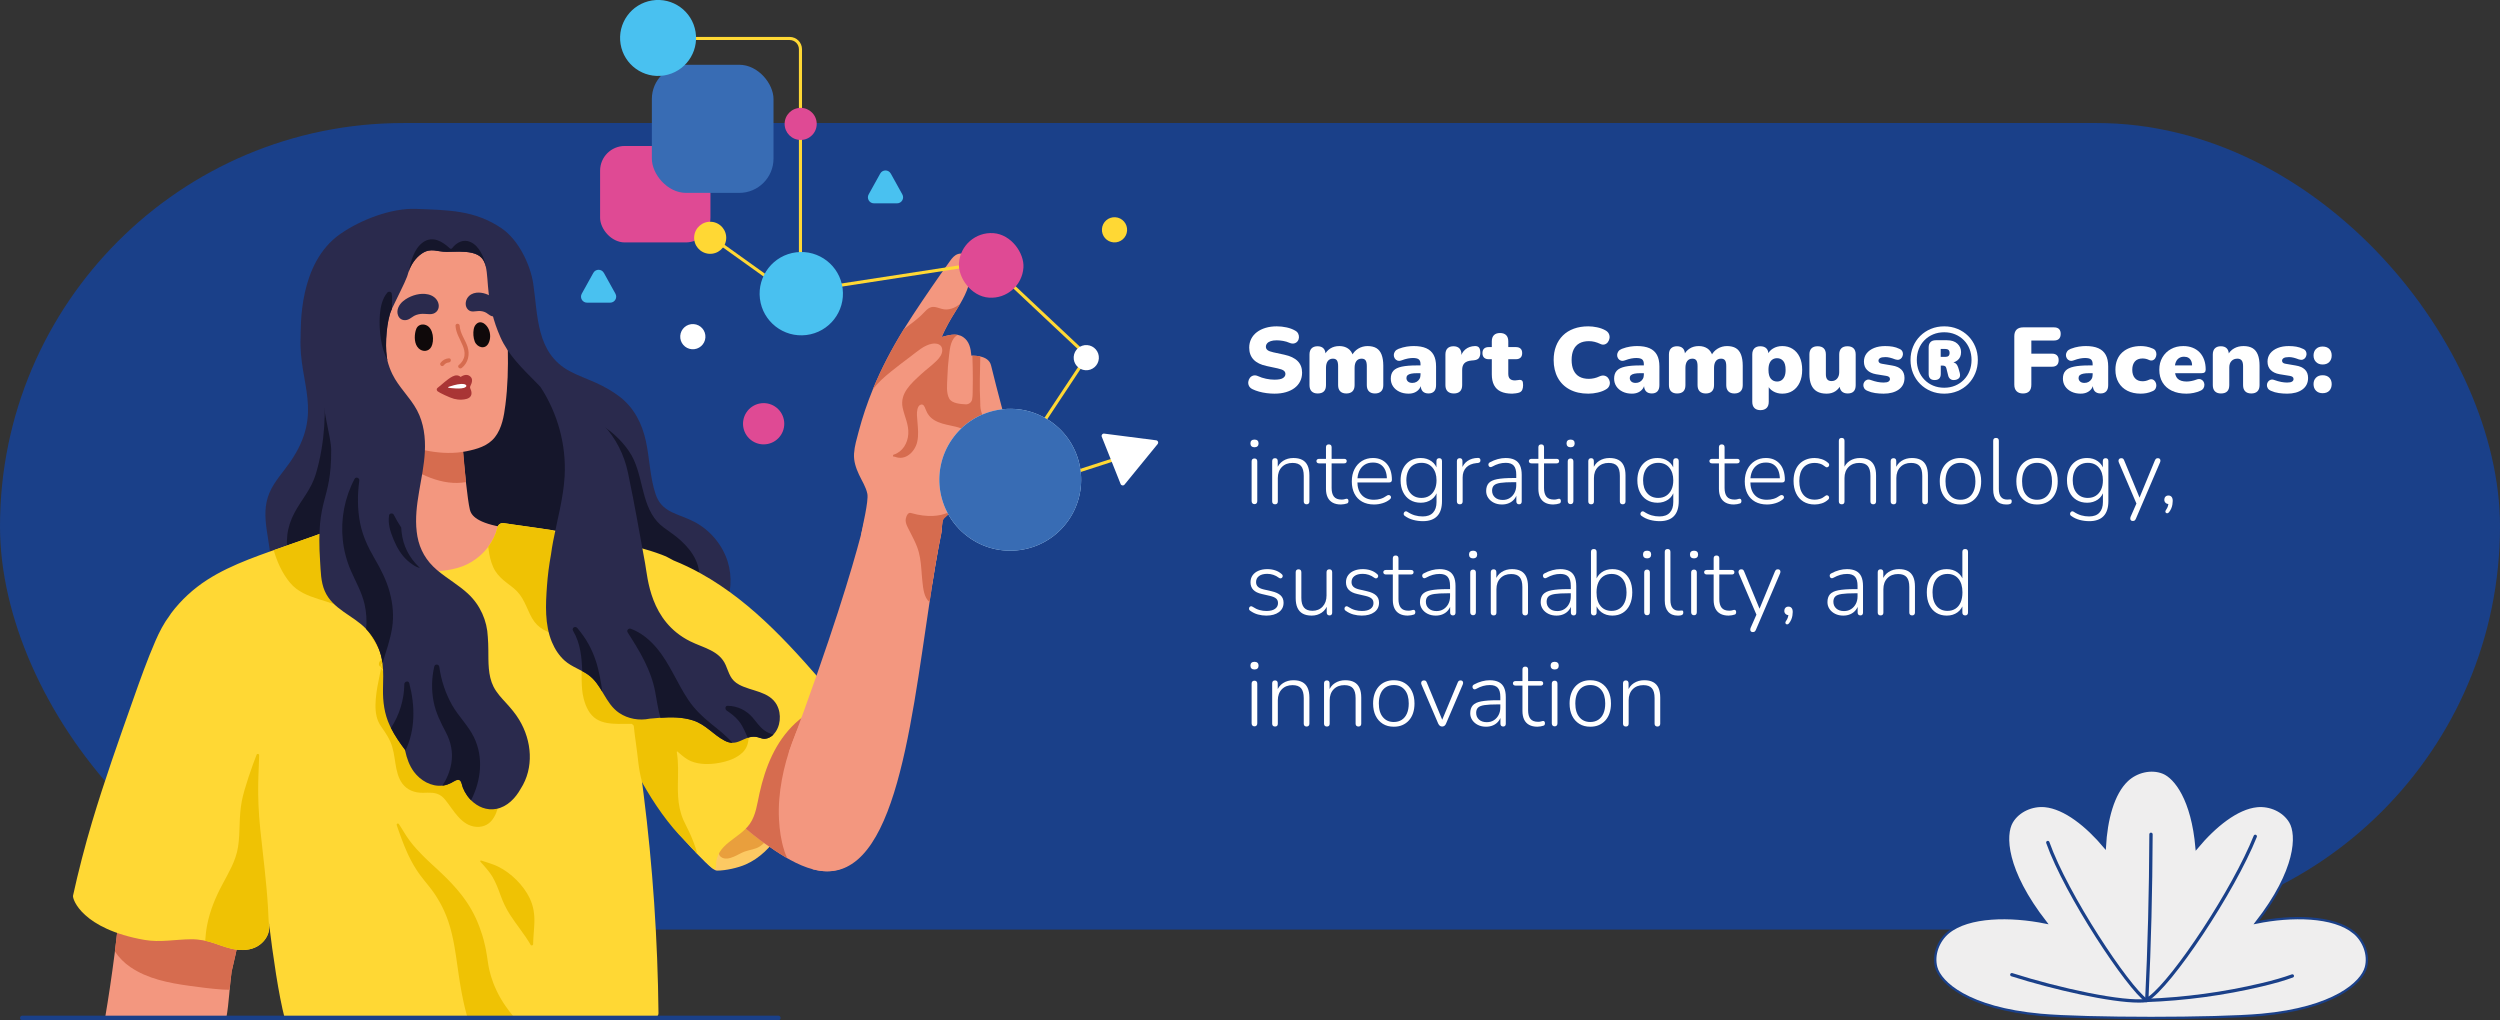
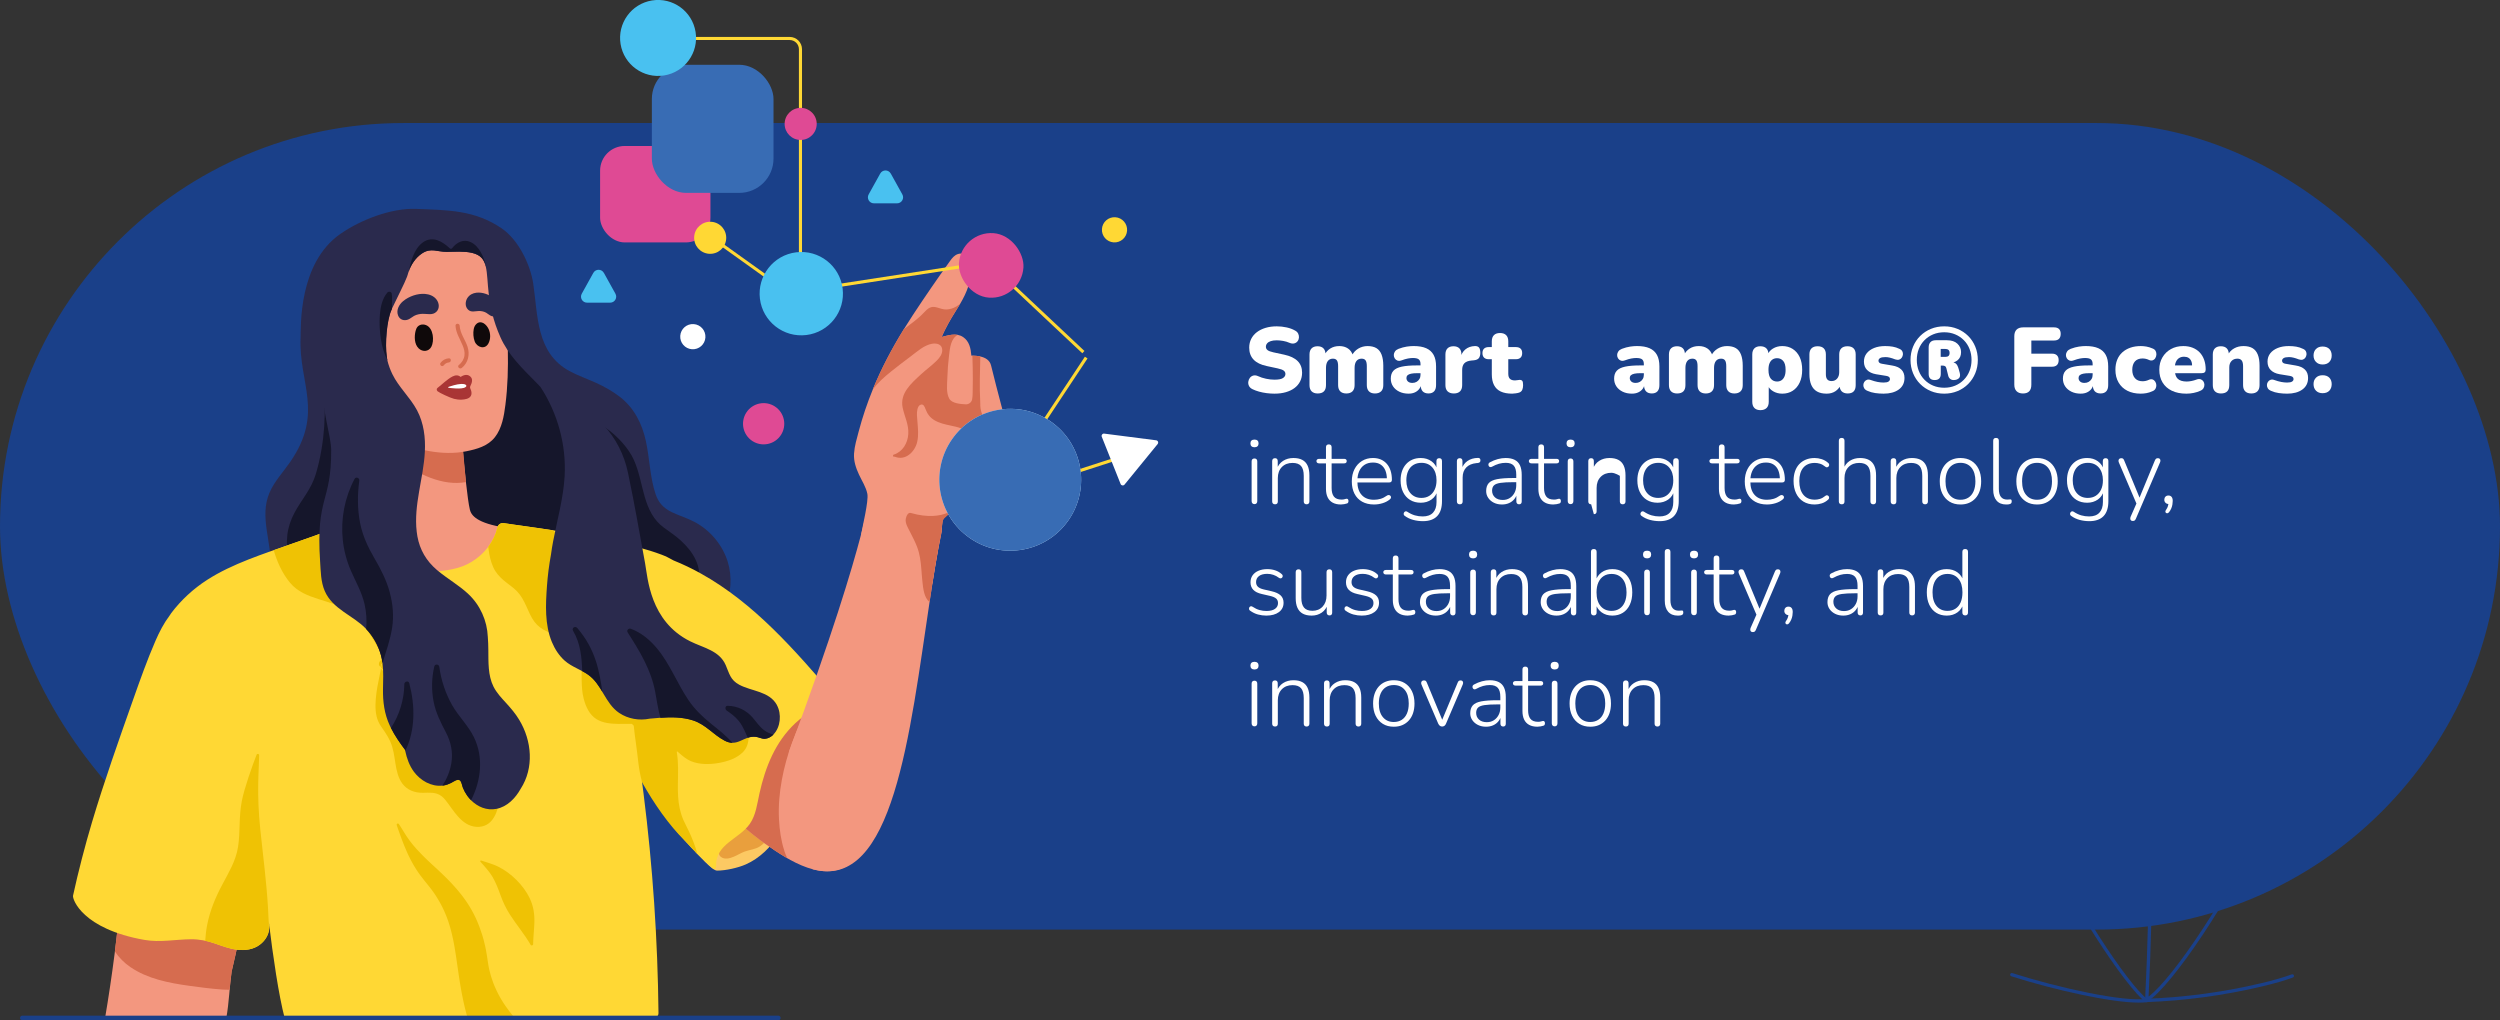
<svg xmlns="http://www.w3.org/2000/svg" id="Camada_1" data-name="Camada 1" viewBox="0 0 1080 440.76">
  <rect x="0" y="0" width="1080" height="440.76" fill="#333333" stroke="none" />
  <defs>
    <style>
      .cls-1 {
        fill: #efc204;
      }

      .cls-2 {
        fill: #386cb4;
      }

      .cls-3 {
        fill: #49c1f0;
      }

      .cls-4 {
        fill: #fff;
      }

      .cls-5 {
        fill: #2a2a4d;
      }

      .cls-6 {
        fill: none;
        stroke-linecap: round;
        stroke-linejoin: round;
        stroke-width: 2px;
      }

      .cls-6, .cls-7 {
        stroke: #1a4089;
      }

      .cls-8 {
        fill: #fcc963;
      }

      .cls-9 {
        fill: #df4a94;
      }

      .cls-10 {
        fill: #d66c4f;
      }

      .cls-11 {
        fill: #e99f3d;
      }

      .cls-12 {
        fill: #f3977f;
      }

      .cls-13 {
        fill: #cde8fa;
      }

      .cls-14 {
        fill: #ffd834;
      }

      .cls-7 {
        fill: #efeeee;
        stroke-miterlimit: 10;
      }

      .cls-15 {
        fill: #0f090a;
      }

      .cls-16 {
        fill: #1a4089;
      }

      .cls-17 {
        fill: #15162b;
      }

      .cls-18 {
        fill: #a93535;
      }
    </style>
  </defs>
  <rect class="cls-16" x="0" y="53.15" width="1080" height="348.44" rx="174.22" ry="174.22" />
  <g>
    <path class="cls-4" d="M550.54,170.06c-1.07,0-2.18-.07-3.34-.22-1.16-.15-2.26-.37-3.3-.66-1.04-.29-1.97-.64-2.8-1.04-.72-.35-1.23-.81-1.52-1.38-.29-.57-.4-1.18-.32-1.82.08-.64.31-1.21.68-1.7.37-.49.87-.83,1.48-1,.61-.17,1.31-.09,2.08.26,1.01.48,2.16.85,3.44,1.12,1.28.27,2.48.4,3.6.4,1.76,0,2.99-.23,3.7-.7.71-.47,1.06-1.05,1.06-1.74,0-.61-.25-1.11-.74-1.48-.49-.37-1.37-.69-2.62-.96l-4.68-1c-2.56-.53-4.47-1.47-5.72-2.8-1.25-1.33-1.88-3.05-1.88-5.16,0-1.39.29-2.65.86-3.78.57-1.13,1.39-2.1,2.44-2.9,1.05-.8,2.31-1.42,3.76-1.86s3.07-.66,4.86-.66c1.39,0,2.79.15,4.22.46,1.43.31,2.66.77,3.7,1.38.61.32,1.05.76,1.32,1.32.27.56.37,1.14.32,1.74-.05.6-.26,1.13-.62,1.58-.36.45-.84.75-1.44.9s-1.31.05-2.14-.3c-.77-.35-1.65-.61-2.62-.78-.97-.17-1.91-.26-2.82-.26-.99,0-1.83.11-2.52.34-.69.23-1.22.55-1.58.98-.36.43-.54.92-.54,1.48s.23,1.03.7,1.42c.47.39,1.33.71,2.58.98l4.64,1c2.59.56,4.52,1.48,5.8,2.76,1.28,1.28,1.92,2.95,1.92,5,0,1.39-.28,2.64-.84,3.76-.56,1.12-1.36,2.07-2.4,2.86-1.04.79-2.29,1.39-3.76,1.82-1.47.43-3.12.64-4.96.64Z" />
    <path class="cls-4" d="M569.22,169.98c-1.12,0-1.99-.31-2.6-.92-.61-.61-.92-1.51-.92-2.68v-13.24c0-1.15.3-2.03.9-2.64.6-.61,1.46-.92,2.58-.92s1.97.31,2.56.92c.59.61.88,1.49.88,2.64v2.2l-.44-1.96c.56-1.17,1.39-2.11,2.5-2.82,1.11-.71,2.42-1.06,3.94-1.06,1.44,0,2.67.35,3.7,1.04,1.03.69,1.77,1.75,2.22,3.16h-.56c.61-1.31,1.53-2.33,2.76-3.08,1.23-.75,2.59-1.12,4.08-1.12s2.81.3,3.8.9c.99.6,1.73,1.53,2.22,2.8.49,1.27.74,2.86.74,4.78v8.4c0,1.17-.31,2.07-.94,2.68s-1.51.92-2.66.92-1.99-.31-2.6-.92-.92-1.51-.92-2.68v-8.2c0-1.15-.17-1.97-.52-2.48-.35-.51-.92-.76-1.72-.76-.99,0-1.74.35-2.26,1.04-.52.69-.78,1.68-.78,2.96v7.44c0,1.17-.31,2.07-.92,2.68s-1.49.92-2.64.92-2.03-.31-2.64-.92c-.61-.61-.92-1.51-.92-2.68v-8.2c0-1.15-.17-1.97-.52-2.48-.35-.51-.92-.76-1.72-.76-.96,0-1.7.35-2.22,1.04-.52.69-.78,1.68-.78,2.96v7.44c0,2.4-1.2,3.6-3.6,3.6Z" />
    <path class="cls-4" d="M608.54,170.06c-1.52,0-2.86-.28-4.02-.84-1.16-.56-2.07-1.33-2.72-2.3-.65-.97-.98-2.09-.98-3.34,0-1.44.37-2.57,1.12-3.4.75-.83,1.95-1.42,3.6-1.78,1.65-.36,3.85-.54,6.6-.54h2.2v3.36h-2.2c-1.04,0-1.9.07-2.58.22-.68.15-1.18.37-1.5.68-.32.31-.48.7-.48,1.18,0,.61.22,1.12.66,1.52.44.4,1.07.6,1.9.6.67,0,1.26-.15,1.78-.44.52-.29.94-.7,1.26-1.22.32-.52.48-1.13.48-1.82v-4.64c0-.96-.25-1.64-.74-2.04s-1.34-.6-2.54-.6c-.64,0-1.36.07-2.16.22-.8.15-1.69.41-2.68.78-.72.27-1.33.31-1.84.12-.51-.19-.9-.51-1.18-.96-.28-.45-.41-.95-.4-1.48.01-.53.19-1.04.52-1.52.33-.48.85-.85,1.54-1.12,1.28-.48,2.46-.8,3.54-.96,1.08-.16,2.07-.24,2.98-.24,2.19,0,3.99.31,5.42.94,1.43.63,2.49,1.59,3.2,2.88.71,1.29,1.06,2.95,1.06,4.98v8.08c0,1.17-.28,2.07-.84,2.68-.56.61-1.37.92-2.44.92s-1.93-.31-2.5-.92c-.57-.61-.86-1.51-.86-2.68v-1.04l.24.56c-.13.85-.44,1.59-.92,2.2-.48.61-1.11,1.09-1.88,1.44s-1.65.52-2.64.52Z" />
    <path class="cls-4" d="M628.06,169.98c-1.17,0-2.07-.31-2.7-.92-.63-.61-.94-1.51-.94-2.68v-13.24c0-1.15.3-2.03.9-2.64.6-.61,1.46-.92,2.58-.92s1.97.31,2.56.92c.59.61.88,1.49.88,2.64v1.64h-.4c.27-1.6.95-2.87,2.06-3.8,1.11-.93,2.49-1.43,4.14-1.48.77-.03,1.35.17,1.74.58.39.41.59,1.18.62,2.3,0,.96-.2,1.72-.6,2.28-.4.56-1.16.89-2.28,1l-.92.08c-1.41.13-2.44.53-3.08,1.18-.64.65-.96,1.62-.96,2.9v6.56c0,1.17-.31,2.07-.92,2.68-.61.61-1.51.92-2.68.92Z" />
    <path class="cls-4" d="M653.26,170.06c-2,0-3.65-.31-4.94-.92-1.29-.61-2.26-1.54-2.9-2.78-.64-1.24-.96-2.79-.96-4.66v-6.52h-1.36c-.85,0-1.51-.23-1.98-.68-.47-.45-.7-1.11-.7-1.96s.23-1.5.7-1.94c.47-.44,1.13-.66,1.98-.66h1.36v-2.48c0-1.17.31-2.07.92-2.68.61-.61,1.49-.92,2.64-.92s2.03.31,2.64.92c.61.61.92,1.51.92,2.68v2.48h3.28c.88,0,1.55.22,2.02.66s.7,1.09.7,1.94-.23,1.51-.7,1.96c-.47.45-1.14.68-2.02.68h-3.28v6.28c0,.99.23,1.71.7,2.18.47.47,1.21.7,2.22.7.37,0,.73-.04,1.08-.12s.67-.12.96-.12c.43-.03.77.1,1.04.38.27.28.4.91.4,1.9,0,.8-.12,1.47-.36,2.02-.24.55-.67.94-1.28,1.18-.37.13-.88.25-1.52.34-.64.09-1.16.14-1.56.14Z" />
-     <path class="cls-4" d="M686.14,170.06c-3.12,0-5.8-.6-8.04-1.8-2.24-1.2-3.95-2.89-5.14-5.08-1.19-2.19-1.78-4.75-1.78-7.68,0-2.19.34-4.17,1.02-5.96.68-1.79,1.67-3.32,2.96-4.6,1.29-1.28,2.87-2.26,4.72-2.94,1.85-.68,3.94-1.02,6.26-1.02,1.23,0,2.5.14,3.82.42,1.32.28,2.49.7,3.5,1.26.75.4,1.27.91,1.56,1.52.29.61.39,1.24.3,1.88-.09.64-.33,1.21-.7,1.72-.37.51-.85.85-1.44,1.02-.59.17-1.23.09-1.92-.26-.8-.37-1.59-.66-2.38-.86-.79-.2-1.61-.3-2.46-.3-1.65,0-3.03.31-4.14.94-1.11.63-1.94,1.54-2.5,2.74-.56,1.2-.84,2.68-.84,4.44s.28,3.25.84,4.46c.56,1.21,1.39,2.13,2.5,2.76,1.11.63,2.49.94,4.14.94.69,0,1.44-.09,2.24-.26.8-.17,1.59-.45,2.36-.82.8-.35,1.51-.44,2.14-.28.63.16,1.13.48,1.52.96s.63,1.03.74,1.66c.11.63.02,1.25-.26,1.86-.28.61-.77,1.11-1.46,1.48-.93.56-2.09,1-3.46,1.32-1.37.32-2.74.48-4.1.48Z" />
    <path class="cls-4" d="M705.02,170.06c-1.52,0-2.86-.28-4.02-.84-1.16-.56-2.07-1.33-2.72-2.3-.65-.97-.98-2.09-.98-3.34,0-1.44.37-2.57,1.12-3.4.75-.83,1.95-1.42,3.6-1.78,1.65-.36,3.85-.54,6.6-.54h2.2v3.36h-2.2c-1.04,0-1.9.07-2.58.22-.68.15-1.18.37-1.5.68-.32.31-.48.7-.48,1.18,0,.61.22,1.12.66,1.52.44.4,1.07.6,1.9.6.67,0,1.26-.15,1.78-.44.52-.29.94-.7,1.26-1.22.32-.52.48-1.13.48-1.82v-4.64c0-.96-.25-1.64-.74-2.04s-1.34-.6-2.54-.6c-.64,0-1.36.07-2.16.22-.8.15-1.69.41-2.68.78-.72.27-1.33.31-1.84.12-.51-.19-.9-.51-1.18-.96-.28-.45-.41-.95-.4-1.48.01-.53.19-1.04.52-1.52.33-.48.85-.85,1.54-1.12,1.28-.48,2.46-.8,3.54-.96,1.08-.16,2.07-.24,2.98-.24,2.19,0,3.99.31,5.42.94,1.43.63,2.49,1.59,3.2,2.88.71,1.29,1.06,2.95,1.06,4.98v8.08c0,1.17-.28,2.07-.84,2.68-.56.61-1.37.92-2.44.92s-1.93-.31-2.5-.92c-.57-.61-.86-1.51-.86-2.68v-1.04l.24.56c-.13.85-.44,1.59-.92,2.2-.48.61-1.11,1.09-1.88,1.44s-1.65.52-2.64.52Z" />
    <path class="cls-4" d="M724.5,169.98c-1.12,0-1.99-.31-2.6-.92-.61-.61-.92-1.51-.92-2.68v-13.24c0-1.15.3-2.03.9-2.64.6-.61,1.46-.92,2.58-.92s1.97.31,2.56.92c.59.61.88,1.49.88,2.64v2.2l-.44-1.96c.56-1.17,1.39-2.11,2.5-2.82,1.11-.71,2.42-1.06,3.94-1.06,1.44,0,2.67.35,3.7,1.04,1.03.69,1.77,1.75,2.22,3.16h-.56c.61-1.31,1.53-2.33,2.76-3.08,1.23-.75,2.59-1.12,4.08-1.12s2.81.3,3.8.9c.99.6,1.73,1.53,2.22,2.8.49,1.27.74,2.86.74,4.78v8.4c0,1.17-.31,2.07-.94,2.68s-1.51.92-2.66.92-1.99-.31-2.6-.92-.92-1.51-.92-2.68v-8.2c0-1.15-.17-1.97-.52-2.48-.35-.51-.92-.76-1.72-.76-.99,0-1.74.35-2.26,1.04-.52.69-.78,1.68-.78,2.96v7.44c0,1.17-.31,2.07-.92,2.68s-1.49.92-2.64.92-2.03-.31-2.64-.92c-.61-.61-.92-1.51-.92-2.68v-8.2c0-1.15-.17-1.97-.52-2.48-.35-.51-.92-.76-1.72-.76-.96,0-1.7.35-2.22,1.04-.52.69-.78,1.68-.78,2.96v7.44c0,2.4-1.2,3.6-3.6,3.6Z" />
    <path class="cls-4" d="M760.5,177.18c-1.12,0-1.99-.31-2.6-.92-.61-.61-.92-1.51-.92-2.68v-20.44c0-1.15.3-2.03.9-2.64.6-.61,1.46-.92,2.58-.92s2.02.31,2.62.92c.6.61.9,1.49.9,2.64v2.32l-.44-1.96c.37-1.2,1.15-2.17,2.34-2.9,1.19-.73,2.54-1.1,4.06-1.1,1.71,0,3.21.41,4.5,1.24,1.29.83,2.3,2,3.02,3.52.72,1.52,1.08,3.36,1.08,5.52s-.36,3.93-1.08,5.48c-.72,1.55-1.73,2.73-3.02,3.56-1.29.83-2.79,1.24-4.5,1.24-1.47,0-2.79-.35-3.96-1.04-1.17-.69-1.96-1.6-2.36-2.72h.48v7.28c0,1.17-.31,2.07-.94,2.68-.63.61-1.51.92-2.66.92ZM767.7,164.82c.72,0,1.35-.18,1.9-.54.55-.36.98-.91,1.3-1.64.32-.73.48-1.69.48-2.86,0-1.79-.35-3.07-1.04-3.86-.69-.79-1.57-1.18-2.64-1.18-.72,0-1.36.17-1.92.52-.56.35-1,.89-1.32,1.62-.32.73-.48,1.7-.48,2.9,0,1.76.35,3.04,1.04,3.84.69.8,1.59,1.2,2.68,1.2Z" />
    <path class="cls-4" d="M789.14,170.06c-1.71,0-3.11-.31-4.2-.94-1.09-.63-1.91-1.57-2.46-2.82-.55-1.25-.82-2.84-.82-4.76v-8.4c0-1.17.31-2.06.92-2.66s1.49-.9,2.64-.9,2.03.3,2.64.9c.61.6.92,1.49.92,2.66v8.6c0,.96.2,1.68.6,2.16.4.48,1.03.72,1.88.72.96,0,1.75-.35,2.36-1.04.61-.69.92-1.61.92-2.76v-7.68c0-1.17.31-2.06.92-2.66s1.49-.9,2.64-.9,2.03.3,2.64.9c.61.6.92,1.49.92,2.66v13.24c0,2.4-1.15,3.6-3.44,3.6-1.12,0-1.99-.31-2.6-.92s-.92-1.51-.92-2.68v-2.32l.64,1.96c-.59,1.31-1.41,2.31-2.46,3-1.05.69-2.3,1.04-3.74,1.04Z" />
    <path class="cls-4" d="M813.66,170.06c-1.17,0-2.37-.09-3.58-.26-1.21-.17-2.31-.49-3.3-.94-.67-.27-1.14-.63-1.42-1.08-.28-.45-.41-.93-.4-1.44.01-.51.16-.97.44-1.38.28-.41.65-.71,1.12-.88.47-.17.99-.15,1.58.06,1.12.4,2.13.69,3.02.86.89.17,1.75.26,2.58.26.99,0,1.69-.14,2.12-.42.43-.28.64-.65.64-1.1,0-.4-.14-.71-.42-.92s-.67-.36-1.18-.44l-4.44-.72c-1.65-.29-2.93-.9-3.84-1.82-.91-.92-1.36-2.13-1.36-3.62,0-1.39.39-2.58,1.18-3.58.79-1,1.87-1.77,3.24-2.32,1.37-.55,2.95-.82,4.74-.82,1.2,0,2.29.09,3.28.26.99.17,1.95.49,2.88.94.59.24,1,.59,1.24,1.04.24.45.33.93.28,1.42-.05.49-.22.95-.5,1.36-.28.41-.66.69-1.14.84-.48.15-1.04.11-1.68-.1-.88-.35-1.66-.6-2.34-.76-.68-.16-1.31-.24-1.9-.24-1.09,0-1.87.15-2.32.44-.45.29-.68.67-.68,1.12,0,.35.12.63.36.86.24.23.61.38,1.12.46l4.44.76c1.71.27,3.02.85,3.94,1.74.92.89,1.38,2.1,1.38,3.62,0,2.16-.83,3.83-2.48,5.02s-3.85,1.78-6.6,1.78Z" />
    <path class="cls-4" d="M839.9,170.06c-2.08,0-4-.37-5.76-1.1-1.76-.73-3.3-1.76-4.62-3.08-1.32-1.32-2.35-2.87-3.08-4.64-.73-1.77-1.1-3.69-1.1-5.74s.37-3.97,1.1-5.74c.73-1.77,1.76-3.31,3.08-4.62,1.32-1.31,2.86-2.33,4.62-3.06,1.76-.73,3.68-1.1,5.76-1.1s3.97.37,5.74,1.1c1.77.73,3.31,1.75,4.62,3.06,1.31,1.31,2.33,2.85,3.06,4.62.73,1.77,1.1,3.69,1.1,5.74s-.37,3.97-1.1,5.74c-.73,1.77-1.75,3.32-3.06,4.64-1.31,1.32-2.85,2.35-4.62,3.08-1.77.73-3.69,1.1-5.74,1.1ZM839.9,167.5c1.71,0,3.28-.3,4.72-.9s2.69-1.45,3.76-2.54c1.07-1.09,1.89-2.37,2.46-3.82.57-1.45.86-3.03.86-4.74s-.29-3.29-.86-4.74c-.57-1.45-1.39-2.72-2.46-3.8s-2.32-1.92-3.76-2.52c-1.44-.6-3.01-.9-4.72-.9s-3.32.3-4.76.9c-1.44.6-2.69,1.44-3.76,2.52s-1.89,2.35-2.46,3.8c-.57,1.45-.86,3.03-.86,4.74s.29,3.29.86,4.74c.57,1.45,1.39,2.73,2.46,3.82,1.07,1.09,2.32,1.94,3.76,2.54,1.44.6,3.03.9,4.76.9ZM835.78,164.18c-1.73,0-2.6-.89-2.6-2.68v-11.4c0-.99.26-1.75.78-2.3.52-.55,1.29-.82,2.3-.82h4.8c1.95,0,3.45.49,4.52,1.48,1.07.99,1.6,2.2,1.6,3.64,0,1.55-.51,2.73-1.54,3.56-1.03.83-2.45,1.24-4.26,1.24l1.36-.48c.91,0,1.63.21,2.16.62.53.41.97,1.29,1.32,2.62l.4,1.44c.27,1.07.13,1.85-.42,2.34-.55.49-1.29.74-2.22.74-.64,0-1.17-.19-1.58-.56-.41-.37-.69-.88-.82-1.52l-.72-2.92c-.11-.48-.3-.81-.58-.98-.28-.17-.59-.26-.94-.26h-1.68l.76-.48v4.04c0,1.79-.88,2.68-2.64,2.68ZM838.38,154.18h1.92c.64,0,1.12-.13,1.44-.4s.48-.71.48-1.32-.17-1.05-.5-1.32c-.33-.27-.81-.4-1.42-.4h-1.92v3.44Z" />
    <path class="cls-4" d="M873.9,169.98c-1.17,0-2.09-.33-2.74-.98-.65-.65-.98-1.59-.98-2.82v-20.96c0-1.23.33-2.17.98-2.82.65-.65,1.61-.98,2.86-.98h13.32c.96,0,1.68.24,2.16.72.48.48.72,1.17.72,2.08s-.24,1.65-.72,2.14c-.48.49-1.2.74-2.16.74h-9.8v5.68h8.92c.93,0,1.65.24,2.14.72.49.48.74,1.17.74,2.08s-.25,1.64-.74,2.12c-.49.48-1.21.72-2.14.72h-8.92v7.76c0,2.53-1.21,3.8-3.64,3.8Z" />
    <path class="cls-4" d="M898.9,170.06c-1.52,0-2.86-.28-4.02-.84-1.16-.56-2.07-1.33-2.72-2.3-.65-.97-.98-2.09-.98-3.34,0-1.44.37-2.57,1.12-3.4.75-.83,1.95-1.42,3.6-1.78,1.65-.36,3.85-.54,6.6-.54h2.2v3.36h-2.2c-1.04,0-1.9.07-2.58.22-.68.15-1.18.37-1.5.68-.32.31-.48.7-.48,1.18,0,.61.22,1.12.66,1.52.44.4,1.07.6,1.9.6.67,0,1.26-.15,1.78-.44.52-.29.94-.7,1.26-1.22.32-.52.48-1.13.48-1.82v-4.64c0-.96-.25-1.64-.74-2.04s-1.34-.6-2.54-.6c-.64,0-1.36.07-2.16.22-.8.15-1.69.41-2.68.78-.72.27-1.33.31-1.84.12-.51-.19-.9-.51-1.18-.96-.28-.45-.41-.95-.4-1.48.01-.53.19-1.04.52-1.52.33-.48.85-.85,1.54-1.12,1.28-.48,2.46-.8,3.54-.96,1.08-.16,2.07-.24,2.98-.24,2.19,0,3.99.31,5.42.94,1.43.63,2.49,1.59,3.2,2.88.71,1.29,1.06,2.95,1.06,4.98v8.08c0,1.17-.28,2.07-.84,2.68-.56.61-1.37.92-2.44.92s-1.93-.31-2.5-.92c-.57-.61-.86-1.51-.86-2.68v-1.04l.24.56c-.13.85-.44,1.59-.92,2.2-.48.61-1.11,1.09-1.88,1.44s-1.65.52-2.64.52Z" />
    <path class="cls-4" d="M924.82,170.06c-2.21,0-4.14-.41-5.78-1.24-1.64-.83-2.91-2.02-3.82-3.58s-1.36-3.39-1.36-5.5c0-1.6.25-3.03.76-4.3.51-1.27,1.25-2.34,2.22-3.22s2.13-1.55,3.48-2.02c1.35-.47,2.85-.7,4.5-.7.77,0,1.59.07,2.44.22.85.15,1.73.42,2.64.82.64.24,1.09.61,1.34,1.1.25.49.36,1.02.32,1.58s-.2,1.07-.48,1.52c-.28.45-.67.76-1.16.92s-1.05.09-1.66-.2c-.43-.21-.87-.37-1.34-.46-.47-.09-.91-.14-1.34-.14-.72,0-1.35.11-1.9.32-.55.21-1.01.53-1.38.94-.37.41-.66.93-.86,1.54-.2.61-.3,1.31-.3,2.08,0,1.55.39,2.76,1.16,3.64.77.88,1.87,1.32,3.28,1.32.43,0,.87-.05,1.32-.14.45-.09.91-.25,1.36-.46.61-.29,1.16-.35,1.64-.18.48.17.87.49,1.16.94.29.45.45.95.48,1.5.03.55-.09,1.07-.36,1.56-.27.49-.72.86-1.36,1.1-.88.4-1.74.67-2.58.82-.84.15-1.65.22-2.42.22Z" />
    <path class="cls-4" d="M944.46,170.06c-2.4,0-4.47-.42-6.22-1.26-1.75-.84-3.09-2.03-4.02-3.58-.93-1.55-1.4-3.37-1.4-5.48s.45-3.81,1.34-5.34c.89-1.53,2.12-2.73,3.68-3.6,1.56-.87,3.34-1.3,5.34-1.3,1.47,0,2.8.23,4,.7,1.2.47,2.23,1.15,3.08,2.04.85.89,1.5,1.97,1.94,3.22.44,1.25.66,2.65.66,4.2,0,.53-.15.93-.44,1.18-.29.25-.76.38-1.4.38h-12.24v-3.36h8.88l-.64.52c0-.99-.13-1.79-.4-2.4-.27-.61-.66-1.08-1.18-1.4-.52-.32-1.17-.48-1.94-.48-.83,0-1.54.19-2.14.58-.6.39-1.06.95-1.38,1.7-.32.75-.48,1.68-.48,2.8v.36c0,1.89.42,3.25,1.26,4.06.84.81,2.14,1.22,3.9,1.22.59,0,1.26-.07,2.02-.22.76-.15,1.49-.35,2.18-.62.69-.27,1.29-.31,1.8-.14.51.17.9.47,1.18.88.28.41.43.88.46,1.4s-.09,1.03-.36,1.52c-.27.49-.71.87-1.32,1.14-.93.43-1.93.75-2.98.96-1.05.21-2.11.32-3.18.32Z" />
    <path class="cls-4" d="M959.45,169.98c-1.12,0-1.99-.31-2.6-.92s-.92-1.51-.92-2.68v-13.24c0-1.15.3-2.03.9-2.64.6-.61,1.46-.92,2.58-.92s1.97.31,2.56.92c.59.61.88,1.49.88,2.64v1.88l-.44-1.64c.64-1.25,1.55-2.21,2.74-2.88,1.19-.67,2.54-1,4.06-1s2.87.3,3.88.9c1.01.6,1.77,1.53,2.28,2.8.51,1.27.76,2.86.76,4.78v8.4c0,1.17-.31,2.07-.92,2.68-.61.61-1.49.92-2.64.92s-2.03-.31-2.64-.92c-.61-.61-.92-1.51-.92-2.68v-8.12c0-1.2-.21-2.05-.62-2.56-.41-.51-1.02-.76-1.82-.76-1.07,0-1.92.34-2.56,1.02-.64.68-.96,1.59-.96,2.74v7.68c0,2.4-1.2,3.6-3.6,3.6Z" />
    <path class="cls-4" d="M988.01,170.06c-1.17,0-2.37-.09-3.58-.26-1.21-.17-2.31-.49-3.3-.94-.67-.27-1.14-.63-1.42-1.08-.28-.45-.41-.93-.4-1.44.01-.51.16-.97.44-1.38.28-.41.65-.71,1.12-.88.47-.17.99-.15,1.58.06,1.12.4,2.13.69,3.02.86.89.17,1.75.26,2.58.26.99,0,1.69-.14,2.12-.42.43-.28.64-.65.64-1.1,0-.4-.14-.71-.42-.92s-.67-.36-1.18-.44l-4.44-.72c-1.65-.29-2.93-.9-3.84-1.82-.91-.92-1.36-2.13-1.36-3.62,0-1.39.39-2.58,1.18-3.58.79-1,1.87-1.77,3.24-2.32,1.37-.55,2.95-.82,4.74-.82,1.2,0,2.29.09,3.28.26.99.17,1.95.49,2.88.94.59.24,1,.59,1.24,1.04.24.45.33.93.28,1.42-.05.49-.22.95-.5,1.36-.28.41-.66.69-1.14.84-.48.15-1.04.11-1.68-.1-.88-.35-1.66-.6-2.34-.76-.68-.16-1.31-.24-1.9-.24-1.09,0-1.87.15-2.32.44-.45.29-.68.67-.68,1.12,0,.35.12.63.36.86.24.23.61.38,1.12.46l4.44.76c1.71.27,3.02.85,3.94,1.74.92.89,1.38,2.1,1.38,3.62,0,2.16-.83,3.83-2.48,5.02s-3.85,1.78-6.6,1.78Z" />
    <path class="cls-4" d="M1003.37,157.46c-1.2,0-2.15-.37-2.86-1.1-.71-.73-1.06-1.66-1.06-2.78s.35-2.11,1.06-2.82c.71-.71,1.66-1.06,2.86-1.06s2.22.35,2.9,1.06,1.02,1.65,1.02,2.82-.34,2.05-1.02,2.78-1.65,1.1-2.9,1.1ZM1003.37,169.86c-1.2,0-2.15-.36-2.86-1.08-.71-.72-1.06-1.67-1.06-2.84s.35-2.07,1.06-2.78,1.66-1.06,2.86-1.06,2.22.35,2.9,1.06c.68.71,1.02,1.63,1.02,2.78s-.34,2.12-1.02,2.84c-.68.72-1.65,1.08-2.9,1.08Z" />
    <path class="cls-4" d="M541.94,193.22c-.56,0-.99-.15-1.3-.44s-.46-.71-.46-1.24.15-.94.46-1.22c.31-.28.74-.42,1.3-.42s.99.14,1.3.42c.31.28.46.69.46,1.22s-.15.95-.46,1.24c-.31.29-.74.44-1.3.44ZM541.94,217.78c-.4,0-.71-.12-.92-.36-.21-.24-.32-.56-.32-.96v-17.12c0-.43.11-.75.32-.96.21-.21.52-.32.92-.32.37,0,.67.11.88.32.21.21.32.53.32.96v17.12c0,.4-.1.72-.3.96-.2.24-.5.36-.9.36Z" />
    <path class="cls-4" d="M550.82,217.86c-.4,0-.71-.11-.92-.32-.21-.21-.32-.52-.32-.92v-17.4c0-.43.11-.75.32-.96.21-.21.52-.32.92-.32.37,0,.66.11.86.32s.3.53.3.96v3.76l-.44-.24c.53-1.6,1.45-2.81,2.74-3.64,1.29-.83,2.78-1.24,4.46-1.24,1.55,0,2.83.27,3.86.82,1.03.55,1.79,1.38,2.3,2.5s.76,2.52.76,4.2v11.24c0,.4-.11.71-.32.92-.21.21-.51.32-.88.32-.4,0-.71-.11-.92-.32-.21-.21-.32-.52-.32-.92v-11.04c0-1.95-.39-3.37-1.16-4.26s-2-1.34-3.68-1.34c-1.92,0-3.46.59-4.62,1.78s-1.74,2.78-1.74,4.78v10.08c0,.83-.4,1.24-1.2,1.24Z" />
    <path class="cls-4" d="M579.3,217.94c-1.44,0-2.64-.27-3.6-.8s-1.68-1.3-2.16-2.3c-.48-1-.72-2.23-.72-3.7v-10.96h-2.96c-.35,0-.63-.09-.84-.26-.21-.17-.32-.42-.32-.74,0-.29.11-.53.32-.7.21-.17.49-.26.84-.26h2.96v-5c0-.43.11-.74.32-.94.21-.2.52-.3.92-.3.37,0,.67.1.88.3.21.2.32.51.32.94v5h5.4c.37,0,.65.09.84.26.19.17.28.41.28.7,0,.32-.09.57-.28.74-.19.17-.47.26-.84.26h-5.4v10.64c0,1.63.33,2.87,1,3.72.67.85,1.77,1.28,3.32,1.28.53,0,.98-.06,1.34-.18.36-.12.66-.18.9-.18.19,0,.35.08.5.24s.22.41.22.76c0,.21-.05.43-.14.64-.09.21-.26.35-.5.4-.29.11-.69.21-1.2.3-.51.09-.97.14-1.4.14Z" />
    <path class="cls-4" d="M593.62,217.94c-2,0-3.72-.4-5.16-1.2-1.44-.8-2.55-1.95-3.32-3.44-.77-1.49-1.16-3.27-1.16-5.32s.39-3.79,1.16-5.3c.77-1.51,1.85-2.69,3.22-3.54,1.37-.85,2.95-1.28,4.74-1.28,1.31,0,2.46.22,3.46.66s1.85,1.07,2.56,1.88c.71.81,1.25,1.8,1.62,2.96.37,1.16.56,2.47.56,3.94,0,.37-.1.65-.3.84-.2.19-.47.28-.82.28h-14.44v-1.8h14.04l-.64.52c0-1.55-.23-2.86-.68-3.94-.45-1.08-1.13-1.91-2.02-2.5-.89-.59-1.99-.88-3.3-.88-1.47,0-2.71.34-3.72,1.02-1.01.68-1.77,1.61-2.28,2.8-.51,1.19-.76,2.55-.76,4.1v.2c0,2.56.63,4.53,1.88,5.9,1.25,1.37,3.01,2.06,5.28,2.06.99,0,1.94-.13,2.86-.4.92-.27,1.82-.72,2.7-1.36.27-.19.53-.28.78-.28s.47.07.64.2c.17.13.29.3.36.5.07.2.05.41-.04.64-.09.23-.27.43-.54.62-.85.69-1.88,1.22-3.08,1.58-1.2.36-2.4.54-3.6.54Z" />
    <path class="cls-4" d="M614.7,225.14c-1.44,0-2.83-.18-4.18-.54-1.35-.36-2.57-.94-3.66-1.74-.21-.13-.35-.31-.42-.52-.07-.21-.07-.42-.02-.62.05-.2.15-.38.3-.54.15-.16.32-.25.52-.28.2-.03.41.01.62.12,1.17.77,2.3,1.31,3.38,1.62s2.21.46,3.38.46c1.95,0,3.43-.54,4.44-1.62,1.01-1.08,1.52-2.62,1.52-4.62v-4.96h.4c-.4,1.65-1.25,2.95-2.56,3.88-1.31.93-2.85,1.4-4.64,1.4s-3.33-.41-4.64-1.22c-1.31-.81-2.31-1.95-3.02-3.4-.71-1.45-1.06-3.14-1.06-5.06,0-1.44.2-2.75.6-3.92.4-1.17.98-2.19,1.74-3.04.76-.85,1.67-1.51,2.74-1.98,1.07-.47,2.28-.7,3.64-.7,1.79,0,3.33.47,4.64,1.42,1.31.95,2.15,2.22,2.52,3.82l-.4.24v-4.12c0-.43.11-.75.32-.96.21-.21.51-.32.88-.32.4,0,.7.11.9.32s.3.53.3.96v17.28c0,2.85-.69,5.01-2.08,6.46-1.39,1.45-3.44,2.18-6.16,2.18ZM614.06,215.1c1.33,0,2.49-.31,3.46-.94.97-.63,1.73-1.51,2.26-2.64.53-1.13.8-2.47.8-4.02,0-2.32-.59-4.16-1.76-5.52-1.17-1.36-2.76-2.04-4.76-2.04-1.33,0-2.49.31-3.48.92s-1.74,1.49-2.26,2.62c-.52,1.13-.78,2.47-.78,4.02,0,2.32.59,4.17,1.76,5.54,1.17,1.37,2.76,2.06,4.76,2.06Z" />
    <path class="cls-4" d="M630.62,217.86c-.4,0-.71-.11-.92-.32-.21-.21-.32-.52-.32-.92v-17.4c0-.43.11-.75.32-.96.21-.21.52-.32.92-.32.37,0,.66.11.86.32s.3.53.3.96v3.56h-.4c.48-1.57,1.34-2.79,2.58-3.64,1.24-.85,2.73-1.29,4.46-1.32.32-.03.59.04.8.2.21.16.32.41.32.76.03.37-.05.66-.24.86s-.49.33-.92.38l-.56.04c-1.89.19-3.36.81-4.4,1.88-1.04,1.07-1.56,2.51-1.56,4.32v10.36c0,.4-.1.71-.3.92-.2.21-.51.32-.94.32Z" />
    <path class="cls-4" d="M648.86,217.94c-1.31,0-2.47-.25-3.5-.76-1.03-.51-1.84-1.2-2.44-2.08-.6-.88-.9-1.87-.9-2.96,0-1.44.36-2.57,1.08-3.4.72-.83,1.93-1.41,3.64-1.74,1.71-.33,4.05-.5,7.04-.5h1.72v1.8h-1.68c-2.4,0-4.27.1-5.62.3s-2.29.57-2.82,1.1c-.53.53-.8,1.28-.8,2.24,0,1.2.41,2.17,1.24,2.92.83.75,1.95,1.12,3.36,1.12,1.15,0,2.15-.27,3.02-.82.87-.55,1.55-1.3,2.06-2.26.51-.96.76-2.05.76-3.28v-4.56c0-1.79-.36-3.09-1.08-3.9-.72-.81-1.87-1.22-3.44-1.22-1.01,0-1.99.13-2.94.4-.95.27-1.95.69-3.02,1.28-.29.16-.55.21-.78.16-.23-.05-.4-.16-.52-.32-.12-.16-.2-.35-.24-.58-.04-.23,0-.45.1-.66.11-.21.29-.39.56-.52,1.12-.61,2.26-1.07,3.42-1.38s2.29-.46,3.38-.46c1.57,0,2.87.27,3.9.8,1.03.53,1.79,1.33,2.28,2.4.49,1.07.74,2.44.74,4.12v11.44c0,.4-.09.71-.28.92-.19.21-.47.32-.84.32s-.67-.11-.88-.32c-.21-.21-.32-.52-.32-.92v-3.68h.4c-.24,1.04-.67,1.93-1.28,2.68-.61.75-1.37,1.32-2.28,1.72-.91.4-1.92.6-3.04.6Z" />
    <path class="cls-4" d="M671.06,217.94c-1.44,0-2.64-.27-3.6-.8s-1.68-1.3-2.16-2.3c-.48-1-.72-2.23-.72-3.7v-10.96h-2.96c-.35,0-.63-.09-.84-.26-.21-.17-.32-.42-.32-.74,0-.29.11-.53.32-.7.21-.17.49-.26.84-.26h2.96v-5c0-.43.11-.74.32-.94.21-.2.52-.3.92-.3.37,0,.67.1.88.3.21.2.32.51.32.94v5h5.4c.37,0,.65.09.84.26.19.17.28.41.28.7,0,.32-.09.57-.28.74-.19.17-.47.26-.84.26h-5.4v10.64c0,1.63.33,2.87,1,3.72.67.85,1.77,1.28,3.32,1.28.53,0,.98-.06,1.34-.18.36-.12.66-.18.9-.18.19,0,.35.08.5.24s.22.41.22.76c0,.21-.05.43-.14.64-.09.21-.26.35-.5.4-.29.11-.69.21-1.2.3-.51.09-.97.14-1.4.14Z" />
    <path class="cls-4" d="M678.5,193.22c-.56,0-.99-.15-1.3-.44s-.46-.71-.46-1.24.15-.94.46-1.22c.31-.28.74-.42,1.3-.42s.99.14,1.3.42c.31.28.46.69.46,1.22s-.15.95-.46,1.24c-.31.29-.74.44-1.3.44ZM678.5,217.78c-.4,0-.71-.12-.92-.36-.21-.24-.32-.56-.32-.96v-17.12c0-.43.11-.75.32-.96.21-.21.52-.32.92-.32.37,0,.67.11.88.32.21.21.32.53.32.96v17.12c0,.4-.1.72-.3.96-.2.24-.5.36-.9.36Z" />
-     <path class="cls-4" d="M687.38,217.86c-.4,0-.71-.11-.92-.32-.21-.21-.32-.52-.32-.92v-17.4c0-.43.11-.75.32-.96.21-.21.52-.32.92-.32.37,0,.66.11.86.32s.3.53.3.96v3.76l-.44-.24c.53-1.6,1.45-2.81,2.74-3.64,1.29-.83,2.78-1.24,4.46-1.24,1.55,0,2.83.27,3.86.82,1.03.55,1.79,1.38,2.3,2.5s.76,2.52.76,4.2v11.24c0,.4-.11.71-.32.92-.21.21-.51.32-.88.32-.4,0-.71-.11-.92-.32-.21-.21-.32-.52-.32-.92v-11.04c0-1.95-.39-3.37-1.16-4.26s-2-1.34-3.68-1.34c-1.92,0-3.46.59-4.62,1.78s-1.74,2.78-1.74,4.78v10.08c0,.83-.4,1.24-1.2,1.24Z" />
+     <path class="cls-4" d="M687.38,217.86c-.4,0-.71-.11-.92-.32-.21-.21-.32-.52-.32-.92v-17.4c0-.43.11-.75.32-.96.21-.21.52-.32.92-.32.37,0,.66.11.86.32s.3.53.3.96v3.76l-.44-.24c.53-1.6,1.45-2.81,2.74-3.64,1.29-.83,2.78-1.24,4.46-1.24,1.55,0,2.83.27,3.86.82,1.03.55,1.79,1.38,2.3,2.5s.76,2.52.76,4.2v11.24c0,.4-.11.71-.32.92-.21.21-.51.32-.88.32-.4,0-.71-.11-.92-.32-.21-.21-.32-.52-.32-.92v-11.04s-2-1.34-3.68-1.34c-1.92,0-3.46.59-4.62,1.78s-1.74,2.78-1.74,4.78v10.08c0,.83-.4,1.24-1.2,1.24Z" />
    <path class="cls-4" d="M716.98,225.14c-1.44,0-2.83-.18-4.18-.54-1.35-.36-2.57-.94-3.66-1.74-.21-.13-.35-.31-.42-.52-.07-.21-.07-.42-.02-.62.05-.2.15-.38.3-.54.15-.16.32-.25.52-.28.2-.03.41.01.62.12,1.17.77,2.3,1.31,3.38,1.62s2.21.46,3.38.46c1.95,0,3.43-.54,4.44-1.62,1.01-1.08,1.52-2.62,1.52-4.62v-4.96h.4c-.4,1.65-1.25,2.95-2.56,3.88-1.31.93-2.85,1.4-4.64,1.4s-3.33-.41-4.64-1.22c-1.31-.81-2.31-1.95-3.02-3.4-.71-1.45-1.06-3.14-1.06-5.06,0-1.44.2-2.75.6-3.92.4-1.17.98-2.19,1.74-3.04.76-.85,1.67-1.51,2.74-1.98,1.07-.47,2.28-.7,3.64-.7,1.79,0,3.33.47,4.64,1.42,1.31.95,2.15,2.22,2.52,3.82l-.4.24v-4.12c0-.43.11-.75.32-.96.21-.21.51-.32.88-.32.4,0,.7.11.9.32s.3.53.3.96v17.28c0,2.85-.69,5.01-2.08,6.46-1.39,1.45-3.44,2.18-6.16,2.18ZM716.34,215.1c1.33,0,2.49-.31,3.46-.94.97-.63,1.73-1.51,2.26-2.64.53-1.13.8-2.47.8-4.02,0-2.32-.59-4.16-1.76-5.52-1.17-1.36-2.76-2.04-4.76-2.04-1.33,0-2.49.31-3.48.92s-1.74,1.49-2.26,2.62c-.52,1.13-.78,2.47-.78,4.02,0,2.32.59,4.17,1.76,5.54,1.17,1.37,2.76,2.06,4.76,2.06Z" />
    <path class="cls-4" d="M749.06,217.94c-1.44,0-2.64-.27-3.6-.8s-1.68-1.3-2.16-2.3c-.48-1-.72-2.23-.72-3.7v-10.96h-2.96c-.35,0-.63-.09-.84-.26-.21-.17-.32-.42-.32-.74,0-.29.11-.53.32-.7.21-.17.49-.26.84-.26h2.96v-5c0-.43.11-.74.32-.94.21-.2.52-.3.92-.3.37,0,.67.1.88.3.21.2.32.51.32.94v5h5.4c.37,0,.65.09.84.26.19.17.28.41.28.7,0,.32-.09.57-.28.74-.19.17-.47.26-.84.26h-5.4v10.64c0,1.63.33,2.87,1,3.72.67.85,1.77,1.28,3.32,1.28.53,0,.98-.06,1.34-.18.36-.12.66-.18.9-.18.19,0,.35.08.5.24s.22.41.22.76c0,.21-.05.43-.14.64-.09.21-.26.35-.5.4-.29.11-.69.21-1.2.3-.51.09-.97.14-1.4.14Z" />
    <path class="cls-4" d="M763.38,217.94c-2,0-3.72-.4-5.16-1.2-1.44-.8-2.55-1.95-3.32-3.44-.77-1.49-1.16-3.27-1.16-5.32s.39-3.79,1.16-5.3c.77-1.51,1.85-2.69,3.22-3.54,1.37-.85,2.95-1.28,4.74-1.28,1.31,0,2.46.22,3.46.66s1.85,1.07,2.56,1.88c.71.81,1.25,1.8,1.62,2.96.37,1.16.56,2.47.56,3.94,0,.37-.1.65-.3.84-.2.19-.47.28-.82.28h-14.44v-1.8h14.04l-.64.52c0-1.55-.23-2.86-.68-3.94-.45-1.08-1.13-1.91-2.02-2.5-.89-.59-1.99-.88-3.3-.88-1.47,0-2.71.34-3.72,1.02-1.01.68-1.77,1.61-2.28,2.8-.51,1.19-.76,2.55-.76,4.1v.2c0,2.56.63,4.53,1.88,5.9,1.25,1.37,3.01,2.06,5.28,2.06.99,0,1.94-.13,2.86-.4.92-.27,1.82-.72,2.7-1.36.27-.19.53-.28.78-.28s.47.07.64.2c.17.13.29.3.36.5.07.2.05.41-.04.64-.09.23-.27.43-.54.62-.85.69-1.88,1.22-3.08,1.58-1.2.36-2.4.54-3.6.54Z" />
    <path class="cls-4" d="M783.94,217.94c-1.89,0-3.52-.42-4.88-1.26-1.36-.84-2.41-2.03-3.14-3.56-.73-1.53-1.1-3.31-1.1-5.34,0-1.55.21-2.93.62-4.14.41-1.21,1.01-2.25,1.8-3.1.79-.85,1.75-1.51,2.88-1.98,1.13-.47,2.41-.7,3.82-.7.99,0,2,.17,3.04.5s1.99.89,2.84,1.66c.19.16.31.35.36.56.05.21.04.42-.04.62-.08.2-.2.36-.36.48s-.35.19-.58.2c-.23.01-.46-.09-.7-.3-.75-.61-1.5-1.03-2.26-1.26s-1.5-.34-2.22-.34c-1.09,0-2.05.17-2.88.52-.83.35-1.53.85-2.1,1.52-.57.67-1.01,1.49-1.3,2.46-.29.97-.44,2.09-.44,3.34,0,2.51.58,4.47,1.74,5.9,1.16,1.43,2.82,2.14,4.98,2.14.72,0,1.46-.11,2.22-.34.76-.23,1.51-.65,2.26-1.26.24-.21.47-.31.7-.3.23.01.42.08.58.2s.27.28.34.48.07.41.02.62c-.05.21-.17.4-.36.56-.83.77-1.76,1.32-2.8,1.64-1.04.32-2.05.48-3.04.48Z" />
    <path class="cls-4" d="M795.62,217.86c-.4,0-.71-.11-.92-.32-.21-.21-.32-.52-.32-.92v-26.2c0-.43.11-.74.32-.94.21-.2.52-.3.92-.3.37,0,.67.1.88.3.21.2.32.51.32.94v12.32h-.48c.53-1.6,1.45-2.81,2.74-3.64,1.29-.83,2.78-1.24,4.46-1.24,1.55,0,2.83.28,3.86.84s1.79,1.4,2.3,2.52.76,2.51.76,4.16v11.24c0,.4-.11.71-.32.92-.21.21-.51.32-.88.32-.4,0-.71-.11-.92-.32-.21-.21-.32-.52-.32-.92v-11.04c0-1.95-.39-3.37-1.16-4.26s-2-1.34-3.68-1.34c-1.92,0-3.46.59-4.62,1.78s-1.74,2.78-1.74,4.78v10.08c0,.83-.4,1.24-1.2,1.24Z" />
    <path class="cls-4" d="M818.02,217.86c-.4,0-.71-.11-.92-.32-.21-.21-.32-.52-.32-.92v-17.4c0-.43.11-.75.32-.96.21-.21.52-.32.92-.32.37,0,.66.11.86.32s.3.53.3.96v3.76l-.44-.24c.53-1.6,1.45-2.81,2.74-3.64,1.29-.83,2.78-1.24,4.46-1.24,1.55,0,2.83.27,3.86.82,1.03.55,1.79,1.38,2.3,2.5s.76,2.52.76,4.2v11.24c0,.4-.11.71-.32.92-.21.21-.51.32-.88.32-.4,0-.71-.11-.92-.32-.21-.21-.32-.52-.32-.92v-11.04c0-1.95-.39-3.37-1.16-4.26s-2-1.34-3.68-1.34c-1.92,0-3.46.59-4.62,1.78s-1.74,2.78-1.74,4.78v10.08c0,.83-.4,1.24-1.2,1.24Z" />
    <path class="cls-4" d="M846.9,217.94c-1.81,0-3.39-.41-4.72-1.24-1.33-.83-2.37-1.99-3.1-3.48-.73-1.49-1.1-3.27-1.1-5.32,0-1.52.21-2.89.62-4.12.41-1.23,1.01-2.29,1.8-3.18.79-.89,1.73-1.57,2.84-2.04,1.11-.47,2.33-.7,3.66-.7,1.84,0,3.43.41,4.76,1.24,1.33.83,2.37,1.99,3.1,3.5.73,1.51,1.1,3.27,1.1,5.3,0,1.55-.21,2.93-.62,4.16-.41,1.23-1.01,2.28-1.8,3.16-.79.88-1.73,1.55-2.82,2.02s-2.33.7-3.72.7ZM846.9,215.9c1.33,0,2.49-.31,3.46-.94.97-.63,1.72-1.54,2.24-2.74.52-1.2.78-2.64.78-4.32,0-2.53-.58-4.49-1.74-5.88-1.16-1.39-2.74-2.08-4.74-2.08-1.31,0-2.45.31-3.42.94-.97.63-1.72,1.53-2.24,2.72-.52,1.19-.78,2.62-.78,4.3,0,2.56.59,4.53,1.76,5.92,1.17,1.39,2.73,2.08,4.68,2.08Z" />
    <path class="cls-4" d="M866.66,217.94c-1.79,0-3.17-.56-4.14-1.68-.97-1.12-1.46-2.71-1.46-4.76v-21.08c0-.43.11-.74.32-.94.21-.2.52-.3.92-.3.37,0,.67.1.88.3.21.2.32.51.32.94v20.8c0,1.55.31,2.7.92,3.46.61.76,1.51,1.14,2.68,1.14.27,0,.49-.01.68-.04.19-.03.37-.04.56-.04.24-.03.42.02.54.14.12.12.18.37.18.74s-.09.65-.28.84c-.19.19-.49.32-.92.4-.19.03-.38.05-.58.06-.2.01-.41.02-.62.02Z" />
    <path class="cls-4" d="M879.98,217.94c-1.81,0-3.39-.41-4.72-1.24-1.33-.83-2.37-1.99-3.1-3.48-.73-1.49-1.1-3.27-1.1-5.32,0-1.52.21-2.89.62-4.12.41-1.23,1.01-2.29,1.8-3.18.79-.89,1.73-1.57,2.84-2.04,1.11-.47,2.33-.7,3.66-.7,1.84,0,3.43.41,4.76,1.24,1.33.83,2.37,1.99,3.1,3.5.73,1.51,1.1,3.27,1.1,5.3,0,1.55-.21,2.93-.62,4.16-.41,1.23-1.01,2.28-1.8,3.16-.79.88-1.73,1.55-2.82,2.02s-2.33.7-3.72.7ZM879.98,215.9c1.33,0,2.49-.31,3.46-.94.97-.63,1.72-1.54,2.24-2.74.52-1.2.78-2.64.78-4.32,0-2.53-.58-4.49-1.74-5.88-1.16-1.39-2.74-2.08-4.74-2.08-1.31,0-2.45.31-3.42.94-.97.63-1.72,1.53-2.24,2.72-.52,1.19-.78,2.62-.78,4.3,0,2.56.59,4.53,1.76,5.92,1.17,1.39,2.73,2.08,4.68,2.08Z" />
    <path class="cls-4" d="M902.58,225.14c-1.44,0-2.83-.18-4.18-.54-1.35-.36-2.57-.94-3.66-1.74-.21-.13-.35-.31-.42-.52-.07-.21-.07-.42-.02-.62.05-.2.15-.38.3-.54.15-.16.32-.25.52-.28.2-.03.41.01.62.12,1.17.77,2.3,1.31,3.38,1.62s2.21.46,3.38.46c1.95,0,3.43-.54,4.44-1.62,1.01-1.08,1.52-2.62,1.52-4.62v-4.96h.4c-.4,1.65-1.25,2.95-2.56,3.88-1.31.93-2.85,1.4-4.64,1.4s-3.33-.41-4.64-1.22c-1.31-.81-2.31-1.95-3.02-3.4-.71-1.45-1.06-3.14-1.06-5.06,0-1.44.2-2.75.6-3.92.4-1.17.98-2.19,1.74-3.04.76-.85,1.67-1.51,2.74-1.98,1.07-.47,2.28-.7,3.64-.7,1.79,0,3.33.47,4.64,1.42,1.31.95,2.15,2.22,2.52,3.82l-.4.24v-4.12c0-.43.11-.75.32-.96.21-.21.51-.32.88-.32.4,0,.7.11.9.32s.3.53.3.96v17.28c0,2.85-.69,5.01-2.08,6.46-1.39,1.45-3.44,2.18-6.16,2.18ZM901.94,215.1c1.33,0,2.49-.31,3.46-.94.97-.63,1.73-1.51,2.26-2.64.53-1.13.8-2.47.8-4.02,0-2.32-.59-4.16-1.76-5.52-1.17-1.36-2.76-2.04-4.76-2.04-1.33,0-2.49.31-3.48.92s-1.74,1.49-2.26,2.62c-.52,1.13-.78,2.47-.78,4.02,0,2.32.59,4.17,1.76,5.54,1.17,1.37,2.76,2.06,4.76,2.06Z" />
    <path class="cls-4" d="M921.34,225.06c-.32,0-.57-.09-.76-.26-.19-.17-.29-.4-.3-.68-.01-.28.03-.57.14-.86l2.76-6.28v1.12l-7.84-18.32c-.13-.32-.18-.62-.14-.9.04-.28.16-.51.36-.68.2-.17.49-.26.86-.26.35,0,.61.08.78.24s.33.41.46.76l7.12,17.24h-1l7.12-17.24c.16-.37.33-.63.52-.78.19-.15.45-.22.8-.22s.61.09.78.26c.17.17.27.39.3.66.03.27-.03.56-.16.88l-10.44,24.36c-.16.37-.34.63-.54.76-.2.13-.47.2-.82.2Z" />
    <path class="cls-4" d="M937.06,221.22c-.24.29-.48.46-.72.5s-.45,0-.62-.14c-.17-.13-.27-.32-.28-.56-.01-.24.1-.52.34-.84.35-.48.6-.99.76-1.52.16-.53.24-1.03.24-1.48l.16.56c-.59,0-1.06-.17-1.42-.52-.36-.35-.54-.79-.54-1.32s.16-.97.48-1.32c.32-.35.76-.52,1.32-.52s1.01.19,1.34.58c.33.39.5.97.5,1.74,0,.48-.05,1.01-.14,1.58-.09.57-.26,1.14-.5,1.7-.24.56-.55,1.08-.92,1.56Z" />
    <path class="cls-4" d="M547.02,265.94c-1.2,0-2.39-.16-3.58-.48-1.19-.32-2.31-.87-3.38-1.64-.21-.13-.35-.3-.42-.5-.07-.2-.08-.41-.04-.62s.13-.39.28-.54.33-.23.54-.26c.21-.03.44.04.68.2,1.04.69,2.05,1.17,3.04,1.44s1.97.4,2.96.4c1.63,0,2.87-.31,3.72-.92.85-.61,1.28-1.44,1.28-2.48,0-.85-.27-1.51-.82-1.98-.55-.47-1.43-.85-2.66-1.14l-3.48-.8c-1.68-.37-2.92-.98-3.72-1.82-.8-.84-1.2-1.93-1.2-3.26,0-1.15.3-2.15.9-3,.6-.85,1.45-1.51,2.56-1.98,1.11-.47,2.38-.7,3.82-.7,1.17,0,2.29.17,3.36.52,1.07.35,2,.88,2.8,1.6.21.16.35.35.42.56.07.21.07.42,0,.62-.07.2-.18.37-.34.5s-.35.2-.56.2-.44-.08-.68-.24c-.77-.59-1.59-1.02-2.44-1.3-.85-.28-1.72-.42-2.6-.42-1.55,0-2.74.32-3.58.96-.84.64-1.26,1.51-1.26,2.6,0,.83.26,1.49.78,2,.52.51,1.34.89,2.46,1.16l3.48.8c1.73.4,3.03.99,3.88,1.78s1.28,1.85,1.28,3.18c0,1.71-.67,3.06-2.02,4.06-1.35,1-3.17,1.5-5.46,1.5Z" />
    <path class="cls-4" d="M566.66,265.94c-1.55,0-2.83-.28-3.86-.84-1.03-.56-1.79-1.4-2.3-2.52s-.76-2.51-.76-4.16v-11.2c0-.43.11-.75.32-.96s.52-.32.92-.32c.37,0,.67.11.88.32.21.21.32.53.32.96v11.08c0,1.87.39,3.26,1.16,4.18s1.99,1.38,3.64,1.38c1.81,0,3.28-.61,4.4-1.82,1.12-1.21,1.68-2.81,1.68-4.78v-10.04c0-.43.11-.75.32-.96s.52-.32.92-.32c.37,0,.67.11.88.32s.32.53.32.96v17.4c0,.83-.39,1.24-1.16,1.24-.37,0-.67-.11-.88-.32-.21-.21-.32-.52-.32-.92v-3.96l.48.28c-.51,1.63-1.39,2.87-2.64,3.72-1.25.85-2.69,1.28-4.32,1.28Z" />
    <path class="cls-4" d="M588.26,265.94c-1.2,0-2.39-.16-3.58-.48-1.19-.32-2.31-.87-3.38-1.64-.21-.13-.35-.3-.42-.5-.07-.2-.08-.41-.04-.62s.13-.39.28-.54.33-.23.54-.26c.21-.03.44.04.68.2,1.04.69,2.05,1.17,3.04,1.44s1.97.4,2.96.4c1.63,0,2.87-.31,3.72-.92.85-.61,1.28-1.44,1.28-2.48,0-.85-.27-1.51-.82-1.98-.55-.47-1.43-.85-2.66-1.14l-3.48-.8c-1.68-.37-2.92-.98-3.72-1.82s-1.2-1.93-1.2-3.26c0-1.15.3-2.15.9-3,.6-.85,1.45-1.51,2.56-1.98,1.11-.47,2.38-.7,3.82-.7,1.17,0,2.29.17,3.36.52,1.07.35,2,.88,2.8,1.6.21.16.35.35.42.56.07.21.07.42,0,.62-.07.2-.18.37-.34.5s-.35.2-.56.2-.44-.08-.68-.24c-.77-.59-1.59-1.02-2.44-1.3-.85-.28-1.72-.42-2.6-.42-1.55,0-2.74.32-3.58.96-.84.64-1.26,1.51-1.26,2.6,0,.83.26,1.49.78,2,.52.51,1.34.89,2.46,1.16l3.48.8c1.73.4,3.03.99,3.88,1.78s1.28,1.85,1.28,3.18c0,1.71-.67,3.06-2.02,4.06-1.35,1-3.17,1.5-5.46,1.5Z" />
    <path class="cls-4" d="M608.18,265.94c-1.44,0-2.64-.27-3.6-.8s-1.68-1.3-2.16-2.3c-.48-1-.72-2.23-.72-3.7v-10.96h-2.96c-.35,0-.63-.09-.84-.26-.21-.17-.32-.42-.32-.74,0-.29.11-.53.32-.7.21-.17.49-.26.84-.26h2.96v-5c0-.43.11-.74.32-.94.21-.2.52-.3.92-.3.37,0,.67.1.88.3.21.2.32.51.32.94v5h5.4c.37,0,.65.09.84.26.19.17.28.41.28.7,0,.32-.09.57-.28.74-.19.17-.47.26-.84.26h-5.4v10.64c0,1.63.33,2.87,1,3.72.67.85,1.77,1.28,3.32,1.28.53,0,.98-.06,1.34-.18.36-.12.66-.18.9-.18.19,0,.35.08.5.24s.22.41.22.76c0,.21-.05.43-.14.64-.09.21-.26.35-.5.4-.29.11-.69.21-1.2.3-.51.09-.97.14-1.4.14Z" />
    <path class="cls-4" d="M620.26,265.94c-1.31,0-2.47-.25-3.5-.76-1.03-.51-1.84-1.2-2.44-2.08-.6-.88-.9-1.87-.9-2.96,0-1.44.36-2.57,1.08-3.4.72-.83,1.93-1.41,3.64-1.74,1.71-.33,4.05-.5,7.04-.5h1.72v1.8h-1.68c-2.4,0-4.27.1-5.62.3s-2.29.57-2.82,1.1-.8,1.28-.8,2.24c0,1.2.41,2.17,1.24,2.92.83.75,1.95,1.12,3.36,1.12,1.15,0,2.15-.27,3.02-.82.87-.55,1.55-1.3,2.06-2.26.51-.96.76-2.05.76-3.28v-4.56c0-1.79-.36-3.09-1.08-3.9-.72-.81-1.87-1.22-3.44-1.22-1.01,0-1.99.13-2.94.4-.95.27-1.95.69-3.02,1.28-.29.16-.55.21-.78.16s-.4-.16-.52-.32-.2-.35-.24-.58,0-.45.1-.66c.11-.21.29-.39.56-.52,1.12-.61,2.26-1.07,3.42-1.38s2.29-.46,3.38-.46c1.57,0,2.87.27,3.9.8,1.03.53,1.79,1.33,2.28,2.4.49,1.07.74,2.44.74,4.12v11.44c0,.4-.09.71-.28.92-.19.21-.47.32-.84.32s-.67-.11-.88-.32-.32-.52-.32-.92v-3.68h.4c-.24,1.04-.67,1.93-1.28,2.68-.61.75-1.37,1.32-2.28,1.72-.91.4-1.92.6-3.04.6Z" />
    <path class="cls-4" d="M636.38,241.22c-.56,0-.99-.15-1.3-.44-.31-.29-.46-.71-.46-1.24s.15-.94.46-1.22c.31-.28.74-.42,1.3-.42s.99.14,1.3.42c.31.28.46.69.46,1.22s-.15.95-.46,1.24c-.31.29-.74.44-1.3.44ZM636.38,265.78c-.4,0-.71-.12-.92-.36-.21-.24-.32-.56-.32-.96v-17.12c0-.43.11-.75.32-.96.21-.21.52-.32.92-.32.37,0,.67.11.88.32.21.21.32.53.32.96v17.12c0,.4-.1.72-.3.96s-.5.36-.9.36Z" />
    <path class="cls-4" d="M645.26,265.86c-.4,0-.71-.11-.92-.32-.21-.21-.32-.52-.32-.92v-17.4c0-.43.11-.75.32-.96.21-.21.52-.32.92-.32.37,0,.66.11.86.32.2.21.3.53.3.96v3.76l-.44-.24c.53-1.6,1.45-2.81,2.74-3.64,1.29-.83,2.78-1.24,4.46-1.24,1.55,0,2.83.27,3.86.82,1.03.55,1.79,1.38,2.3,2.5s.76,2.52.76,4.2v11.24c0,.4-.11.71-.32.92-.21.21-.51.32-.88.32-.4,0-.71-.11-.92-.32-.21-.21-.32-.52-.32-.92v-11.04c0-1.95-.39-3.37-1.16-4.26s-2-1.34-3.68-1.34c-1.92,0-3.46.59-4.62,1.78s-1.74,2.78-1.74,4.78v10.08c0,.83-.4,1.24-1.2,1.24Z" />
    <path class="cls-4" d="M672.42,265.94c-1.31,0-2.47-.25-3.5-.76-1.03-.51-1.84-1.2-2.44-2.08-.6-.88-.9-1.87-.9-2.96,0-1.44.36-2.57,1.08-3.4.72-.83,1.93-1.41,3.64-1.74,1.71-.33,4.05-.5,7.04-.5h1.72v1.8h-1.68c-2.4,0-4.27.1-5.62.3s-2.29.57-2.82,1.1-.8,1.28-.8,2.24c0,1.2.41,2.17,1.24,2.92.83.75,1.95,1.12,3.36,1.12,1.15,0,2.15-.27,3.02-.82.87-.55,1.55-1.3,2.06-2.26.51-.96.76-2.05.76-3.28v-4.56c0-1.79-.36-3.09-1.08-3.9-.72-.81-1.87-1.22-3.44-1.22-1.01,0-1.99.13-2.94.4-.95.27-1.95.69-3.02,1.28-.29.16-.55.21-.78.16s-.4-.16-.52-.32-.2-.35-.24-.58,0-.45.1-.66c.11-.21.29-.39.56-.52,1.12-.61,2.26-1.07,3.42-1.38s2.29-.46,3.38-.46c1.57,0,2.87.27,3.9.8,1.03.53,1.79,1.33,2.28,2.4.49,1.07.74,2.44.74,4.12v11.44c0,.4-.09.71-.28.92-.19.21-.47.32-.84.32s-.67-.11-.88-.32-.32-.52-.32-.92v-3.68h.4c-.24,1.04-.67,1.93-1.28,2.68-.61.75-1.37,1.32-2.28,1.72-.91.4-1.92.6-3.04.6Z" />
    <path class="cls-4" d="M696.54,265.94c-1.81,0-3.36-.47-4.64-1.4s-2.15-2.19-2.6-3.76l.44-.24v4.08c0,.4-.11.71-.32.92-.21.21-.51.32-.88.32-.4,0-.71-.11-.92-.32-.21-.21-.32-.52-.32-.92v-26.2c0-.43.11-.74.32-.94.21-.2.52-.3.92-.3.37,0,.67.1.88.3.21.2.32.51.32.94v12.6h-.44c.45-1.57,1.32-2.83,2.6-3.76,1.28-.93,2.83-1.4,4.64-1.4s3.28.41,4.56,1.24c1.28.83,2.27,1.99,2.98,3.48.71,1.49,1.06,3.27,1.06,5.32s-.35,3.83-1.06,5.34c-.71,1.51-1.71,2.67-3,3.48-1.29.81-2.81,1.22-4.54,1.22ZM696.18,263.9c1.31,0,2.45-.31,3.42-.94.97-.63,1.73-1.54,2.26-2.74s.8-2.64.8-4.32c0-2.53-.59-4.49-1.76-5.88-1.17-1.39-2.75-2.08-4.72-2.08-1.31,0-2.45.31-3.42.94-.97.63-1.73,1.53-2.26,2.72-.53,1.19-.8,2.62-.8,4.3,0,2.56.59,4.53,1.76,5.92,1.17,1.39,2.75,2.08,4.72,2.08Z" />
    <path class="cls-4" d="M711.54,241.22c-.56,0-.99-.15-1.3-.44-.31-.29-.46-.71-.46-1.24s.15-.94.46-1.22c.31-.28.74-.42,1.3-.42s.99.14,1.3.42c.31.28.46.69.46,1.22s-.15.95-.46,1.24c-.31.29-.74.44-1.3.44ZM711.54,265.78c-.4,0-.71-.12-.92-.36-.21-.24-.32-.56-.32-.96v-17.12c0-.43.11-.75.32-.96.21-.21.52-.32.92-.32.37,0,.67.11.88.32.21.21.32.53.32.96v17.12c0,.4-.1.72-.3.96s-.5.36-.9.36Z" />
    <path class="cls-4" d="M724.78,265.94c-1.79,0-3.17-.56-4.14-1.68-.97-1.12-1.46-2.71-1.46-4.76v-21.08c0-.43.11-.74.32-.94.21-.2.52-.3.92-.3.37,0,.67.1.88.3.21.2.32.51.32.94v20.8c0,1.55.31,2.7.92,3.46s1.51,1.14,2.68,1.14c.27,0,.49-.01.68-.04s.37-.04.56-.04c.24-.03.42.02.54.14.12.12.18.37.18.74s-.09.65-.28.84-.49.32-.92.4c-.19.03-.38.05-.58.06-.2.01-.41.02-.62.02Z" />
    <path class="cls-4" d="M731.82,241.22c-.56,0-.99-.15-1.3-.44-.31-.29-.46-.71-.46-1.24s.15-.94.46-1.22c.31-.28.74-.42,1.3-.42s.99.14,1.3.42c.31.28.46.69.46,1.22s-.15.95-.46,1.24c-.31.29-.74.44-1.3.44ZM731.82,265.78c-.4,0-.71-.12-.92-.36-.21-.24-.32-.56-.32-.96v-17.12c0-.43.11-.75.32-.96.21-.21.52-.32.92-.32.37,0,.67.11.88.32.21.21.32.53.32.96v17.12c0,.4-.1.72-.3.96s-.5.36-.9.36Z" />
    <path class="cls-4" d="M746.78,265.94c-1.44,0-2.64-.27-3.6-.8s-1.68-1.3-2.16-2.3c-.48-1-.72-2.23-.72-3.7v-10.96h-2.96c-.35,0-.63-.09-.84-.26-.21-.17-.32-.42-.32-.74,0-.29.11-.53.32-.7.21-.17.49-.26.84-.26h2.96v-5c0-.43.11-.74.32-.94.21-.2.52-.3.92-.3.37,0,.67.1.88.3.21.2.32.51.32.94v5h5.4c.37,0,.65.09.84.26.19.17.28.41.28.7,0,.32-.09.57-.28.74-.19.17-.47.26-.84.26h-5.4v10.64c0,1.63.33,2.87,1,3.72.67.85,1.77,1.28,3.32,1.28.53,0,.98-.06,1.34-.18.36-.12.66-.18.9-.18.19,0,.35.08.5.24s.22.41.22.76c0,.21-.05.43-.14.64-.09.21-.26.35-.5.4-.29.11-.69.21-1.2.3-.51.09-.97.14-1.4.14Z" />
    <path class="cls-4" d="M757.18,273.06c-.32,0-.57-.09-.76-.26-.19-.17-.29-.4-.3-.68-.01-.28.03-.57.14-.86l2.76-6.28v1.12l-7.84-18.32c-.13-.32-.18-.62-.14-.9s.16-.51.36-.68.49-.26.86-.26c.35,0,.61.08.78.24s.33.41.46.76l7.12,17.24h-1l7.12-17.24c.16-.37.33-.63.52-.78.19-.15.45-.22.8-.22s.61.09.78.26c.17.17.27.39.3.66.03.27-.03.56-.16.88l-10.44,24.36c-.16.37-.34.63-.54.76-.2.13-.47.2-.82.2Z" />
    <path class="cls-4" d="M772.9,269.22c-.24.29-.48.46-.72.5s-.45,0-.62-.14c-.17-.13-.27-.32-.28-.56-.01-.24.1-.52.34-.84.35-.48.6-.99.76-1.52.16-.53.24-1.03.24-1.48l.16.56c-.59,0-1.06-.17-1.42-.52-.36-.35-.54-.79-.54-1.32s.16-.97.48-1.32.76-.52,1.32-.52,1.01.19,1.34.58c.33.39.5.97.5,1.74,0,.48-.05,1.01-.14,1.58s-.26,1.14-.5,1.7c-.24.56-.55,1.08-.92,1.56Z" />
    <path class="cls-4" d="M796.3,265.94c-1.31,0-2.47-.25-3.5-.76-1.03-.51-1.84-1.2-2.44-2.08-.6-.88-.9-1.87-.9-2.96,0-1.44.36-2.57,1.08-3.4.72-.83,1.93-1.41,3.64-1.74,1.71-.33,4.05-.5,7.04-.5h1.72v1.8h-1.68c-2.4,0-4.27.1-5.62.3s-2.29.57-2.82,1.1-.8,1.28-.8,2.24c0,1.2.41,2.17,1.24,2.92.83.75,1.95,1.12,3.36,1.12,1.15,0,2.15-.27,3.02-.82.87-.55,1.55-1.3,2.06-2.26.51-.96.76-2.05.76-3.28v-4.56c0-1.79-.36-3.09-1.08-3.9-.72-.81-1.87-1.22-3.44-1.22-1.01,0-1.99.13-2.94.4-.95.27-1.95.69-3.02,1.28-.29.16-.55.21-.78.16s-.4-.16-.52-.32-.2-.35-.24-.58,0-.45.1-.66c.11-.21.29-.39.56-.52,1.12-.61,2.26-1.07,3.42-1.38s2.29-.46,3.38-.46c1.57,0,2.87.27,3.9.8,1.03.53,1.79,1.33,2.28,2.4.49,1.07.74,2.44.74,4.12v11.44c0,.4-.09.71-.28.92-.19.21-.47.32-.84.32s-.67-.11-.88-.32-.32-.52-.32-.92v-3.68h.4c-.24,1.04-.67,1.93-1.28,2.68-.61.75-1.37,1.32-2.28,1.72-.91.4-1.92.6-3.04.6Z" />
    <path class="cls-4" d="M812.42,265.86c-.4,0-.71-.11-.92-.32-.21-.21-.32-.52-.32-.92v-17.4c0-.43.11-.75.32-.96.21-.21.52-.32.92-.32.37,0,.66.11.86.32.2.21.3.53.3.96v3.76l-.44-.24c.53-1.6,1.45-2.81,2.74-3.64,1.29-.83,2.78-1.24,4.46-1.24,1.55,0,2.83.27,3.86.82,1.03.55,1.79,1.38,2.3,2.5s.76,2.52.76,4.2v11.24c0,.4-.11.71-.32.92-.21.21-.51.32-.88.32-.4,0-.71-.11-.92-.32-.21-.21-.32-.52-.32-.92v-11.04c0-1.95-.39-3.37-1.16-4.26s-2-1.34-3.68-1.34c-1.92,0-3.46.59-4.62,1.78s-1.74,2.78-1.74,4.78v10.08c0,.83-.4,1.24-1.2,1.24Z" />
    <path class="cls-4" d="M840.98,265.94c-1.73,0-3.25-.41-4.54-1.22-1.29-.81-2.29-1.97-3-3.48-.71-1.51-1.06-3.29-1.06-5.34s.35-3.83,1.04-5.32,1.69-2.65,2.98-3.48c1.29-.83,2.82-1.24,4.58-1.24s3.36.47,4.64,1.4c1.28.93,2.13,2.19,2.56,3.76h-.44v-12.6c0-.43.11-.74.32-.94.21-.2.51-.3.88-.3.4,0,.71.1.92.3.21.2.32.51.32.94v26.2c0,.4-.11.71-.32.92-.21.21-.51.32-.88.32-.4,0-.71-.11-.92-.32s-.32-.52-.32-.92v-4.12l.44.28c-.43,1.57-1.28,2.83-2.56,3.76-1.28.93-2.83,1.4-4.64,1.4ZM841.3,263.9c1.33,0,2.49-.31,3.46-.94.97-.63,1.72-1.54,2.24-2.74.52-1.2.78-2.64.78-4.32,0-2.53-.58-4.49-1.74-5.88-1.16-1.39-2.74-2.08-4.74-2.08-1.31,0-2.45.31-3.42.94-.97.63-1.72,1.53-2.24,2.72-.52,1.19-.78,2.62-.78,4.3,0,2.56.59,4.53,1.76,5.92,1.17,1.39,2.73,2.08,4.68,2.08Z" />
    <path class="cls-4" d="M541.94,289.22c-.56,0-.99-.15-1.3-.44-.31-.29-.46-.71-.46-1.24s.15-.94.46-1.22c.31-.28.74-.42,1.3-.42s.99.14,1.3.42c.31.28.46.69.46,1.22s-.15.95-.46,1.24c-.31.29-.74.44-1.3.44ZM541.94,313.78c-.4,0-.71-.12-.92-.36-.21-.24-.32-.56-.32-.96v-17.12c0-.43.11-.75.32-.96.21-.21.52-.32.92-.32.37,0,.67.11.88.32.21.21.32.53.32.96v17.12c0,.4-.1.72-.3.96s-.5.36-.9.36Z" />
    <path class="cls-4" d="M550.82,313.86c-.4,0-.71-.11-.92-.32-.21-.21-.32-.52-.32-.92v-17.4c0-.43.11-.75.32-.96.21-.21.52-.32.92-.32.37,0,.66.11.86.32.2.21.3.53.3.96v3.76l-.44-.24c.53-1.6,1.45-2.81,2.74-3.64,1.29-.83,2.78-1.24,4.46-1.24,1.55,0,2.83.27,3.86.82,1.03.55,1.79,1.38,2.3,2.5s.76,2.52.76,4.2v11.24c0,.4-.11.71-.32.92-.21.21-.51.32-.88.32-.4,0-.71-.11-.92-.32-.21-.21-.32-.52-.32-.92v-11.04c0-1.95-.39-3.37-1.16-4.26s-2-1.34-3.68-1.34c-1.92,0-3.46.59-4.62,1.78s-1.74,2.78-1.74,4.78v10.08c0,.83-.4,1.24-1.2,1.24Z" />
    <path class="cls-4" d="M573.22,313.86c-.4,0-.71-.11-.92-.32-.21-.21-.32-.52-.32-.92v-17.4c0-.43.11-.75.32-.96.21-.21.52-.32.92-.32.37,0,.66.11.86.32.2.21.3.53.3.96v3.76l-.44-.24c.53-1.6,1.45-2.81,2.74-3.64,1.29-.83,2.78-1.24,4.46-1.24,1.55,0,2.83.27,3.86.82,1.03.55,1.79,1.38,2.3,2.5s.76,2.52.76,4.2v11.24c0,.4-.11.71-.32.92-.21.21-.51.32-.88.32-.4,0-.71-.11-.92-.32-.21-.21-.32-.52-.32-.92v-11.04c0-1.95-.39-3.37-1.16-4.26s-2-1.34-3.68-1.34c-1.92,0-3.46.59-4.62,1.78s-1.74,2.78-1.74,4.78v10.08c0,.83-.4,1.24-1.2,1.24Z" />
    <path class="cls-4" d="M602.1,313.94c-1.81,0-3.39-.41-4.72-1.24-1.33-.83-2.37-1.99-3.1-3.48-.73-1.49-1.1-3.27-1.1-5.32,0-1.52.21-2.89.62-4.12.41-1.23,1.01-2.29,1.8-3.18.79-.89,1.73-1.57,2.84-2.04,1.11-.47,2.33-.7,3.66-.7,1.84,0,3.43.41,4.76,1.24,1.33.83,2.37,1.99,3.1,3.5.73,1.51,1.1,3.27,1.1,5.3,0,1.55-.21,2.93-.62,4.16-.41,1.23-1.01,2.28-1.8,3.16-.79.88-1.73,1.55-2.82,2.02-1.09.47-2.33.7-3.72.7ZM602.1,311.9c1.33,0,2.49-.31,3.46-.94.97-.63,1.72-1.54,2.24-2.74.52-1.2.78-2.64.78-4.32,0-2.53-.58-4.49-1.74-5.88-1.16-1.39-2.74-2.08-4.74-2.08-1.31,0-2.45.31-3.42.94-.97.63-1.72,1.53-2.24,2.72-.52,1.19-.78,2.62-.78,4.3,0,2.56.59,4.53,1.76,5.92,1.17,1.39,2.73,2.08,4.68,2.08Z" />
    <path class="cls-4" d="M623.02,313.86c-.4,0-.73-.11-1-.32-.27-.21-.51-.53-.72-.96l-7.2-16.8c-.13-.32-.18-.62-.14-.9s.16-.51.36-.68.49-.26.86-.26c.35,0,.61.08.78.24s.33.41.46.76l7.12,17.2h-1l7.16-17.2c.13-.35.29-.6.48-.76.19-.16.45-.24.8-.24s.61.09.78.26c.17.17.27.39.3.66.03.27-.03.56-.16.88l-7.2,16.84c-.16.43-.39.75-.68.96-.29.21-.63.32-1,.32Z" />
    <path class="cls-4" d="M641.98,313.94c-1.31,0-2.47-.25-3.5-.76-1.03-.51-1.84-1.2-2.44-2.08-.6-.88-.9-1.87-.9-2.96,0-1.44.36-2.57,1.08-3.4.72-.83,1.93-1.41,3.64-1.74,1.71-.33,4.05-.5,7.04-.5h1.72v1.8h-1.68c-2.4,0-4.27.1-5.62.3s-2.29.57-2.82,1.1-.8,1.28-.8,2.24c0,1.2.41,2.17,1.24,2.92.83.75,1.95,1.12,3.36,1.12,1.15,0,2.15-.27,3.02-.82.87-.55,1.55-1.3,2.06-2.26.51-.96.76-2.05.76-3.28v-4.56c0-1.79-.36-3.09-1.08-3.9-.72-.81-1.87-1.22-3.44-1.22-1.01,0-1.99.13-2.94.4-.95.27-1.95.69-3.02,1.28-.29.16-.55.21-.78.16s-.4-.16-.52-.32-.2-.35-.24-.58,0-.45.1-.66c.11-.21.29-.39.56-.52,1.12-.61,2.26-1.07,3.42-1.38s2.29-.46,3.38-.46c1.57,0,2.87.27,3.9.8,1.03.53,1.79,1.33,2.28,2.4.49,1.07.74,2.44.74,4.12v11.44c0,.4-.09.71-.28.92-.19.21-.47.32-.84.32s-.67-.11-.88-.32-.32-.52-.32-.92v-3.68h.4c-.24,1.04-.67,1.93-1.28,2.68-.61.75-1.37,1.32-2.28,1.72-.91.4-1.92.6-3.04.6Z" />
    <path class="cls-4" d="M664.18,313.94c-1.44,0-2.64-.27-3.6-.8s-1.68-1.3-2.16-2.3c-.48-1-.72-2.23-.72-3.7v-10.96h-2.96c-.35,0-.63-.09-.84-.26-.21-.17-.32-.42-.32-.74,0-.29.11-.53.32-.7.21-.17.49-.26.84-.26h2.96v-5c0-.43.11-.74.32-.94.21-.2.52-.3.92-.3.37,0,.67.1.88.3.21.2.32.51.32.94v5h5.4c.37,0,.65.09.84.26.19.17.28.41.28.7,0,.32-.09.57-.28.74-.19.17-.47.26-.84.26h-5.4v10.64c0,1.63.33,2.87,1,3.72.67.85,1.77,1.28,3.32,1.28.53,0,.98-.06,1.34-.18.36-.12.66-.18.9-.18.19,0,.35.08.5.24s.22.41.22.76c0,.21-.05.43-.14.64-.09.21-.26.35-.5.4-.29.11-.69.21-1.2.3-.51.09-.97.14-1.4.14Z" />
    <path class="cls-4" d="M671.62,289.22c-.56,0-.99-.15-1.3-.44-.31-.29-.46-.71-.46-1.24s.15-.94.46-1.22c.31-.28.74-.42,1.3-.42s.99.14,1.3.42c.31.28.46.69.46,1.22s-.15.95-.46,1.24c-.31.29-.74.44-1.3.44ZM671.62,313.78c-.4,0-.71-.12-.92-.36-.21-.24-.32-.56-.32-.96v-17.12c0-.43.11-.75.32-.96.21-.21.52-.32.92-.32.37,0,.67.11.88.32.21.21.32.53.32.96v17.12c0,.4-.1.72-.3.96s-.5.36-.9.36Z" />
    <path class="cls-4" d="M686.98,313.94c-1.81,0-3.39-.41-4.72-1.24-1.33-.83-2.37-1.99-3.1-3.48-.73-1.49-1.1-3.27-1.1-5.32,0-1.52.21-2.89.62-4.12.41-1.23,1.01-2.29,1.8-3.18.79-.89,1.73-1.57,2.84-2.04,1.11-.47,2.33-.7,3.66-.7,1.84,0,3.43.41,4.76,1.24,1.33.83,2.37,1.99,3.1,3.5.73,1.51,1.1,3.27,1.1,5.3,0,1.55-.21,2.93-.62,4.16-.41,1.23-1.01,2.28-1.8,3.16-.79.88-1.73,1.55-2.82,2.02-1.09.47-2.33.7-3.72.7ZM686.98,311.9c1.33,0,2.49-.31,3.46-.94.97-.63,1.72-1.54,2.24-2.74.52-1.2.78-2.64.78-4.32,0-2.53-.58-4.49-1.74-5.88-1.16-1.39-2.74-2.08-4.74-2.08-1.31,0-2.45.31-3.42.94-.97.63-1.72,1.53-2.24,2.72-.52,1.19-.78,2.62-.78,4.3,0,2.56.59,4.53,1.76,5.92,1.17,1.39,2.73,2.08,4.68,2.08Z" />
    <path class="cls-4" d="M702.38,313.86c-.4,0-.71-.11-.92-.32-.21-.21-.32-.52-.32-.92v-17.4c0-.43.11-.75.32-.96.21-.21.52-.32.92-.32.37,0,.66.11.86.32.2.21.3.53.3.96v3.76l-.44-.24c.53-1.6,1.45-2.81,2.74-3.64,1.29-.83,2.78-1.24,4.46-1.24,1.55,0,2.83.27,3.86.82,1.03.55,1.79,1.38,2.3,2.5s.76,2.52.76,4.2v11.24c0,.4-.11.71-.32.92-.21.21-.51.32-.88.32-.4,0-.71-.11-.92-.32-.21-.21-.32-.52-.32-.92v-11.04c0-1.95-.39-3.37-1.16-4.26s-2-1.34-3.68-1.34c-1.92,0-3.46.59-4.62,1.78s-1.74,2.78-1.74,4.78v10.08c0,.83-.4,1.24-1.2,1.24Z" />
  </g>
  <g>
    <g>
      <g>
        <path class="cls-5" d="M325.42,293.09c-1.11-4.35-4.32-7.83-7.31-11.07-2.75-2.97-5.79-6.23-6-10.43-.15-2.9.47-5.74.86-8.6,2.9-6.39,3.48-13.74,1.37-20.45-2.25-7.13-7.43-13.37-14.14-16.98-3.19-1.72-6.72-2.73-9.98-4.31-3.53-1.71-5.76-4.06-6.99-7.74-2.47-7.38-2.56-15.31-4.19-22.87-1.62-7.52-5.04-14.42-11.33-19.26-3.24-2.49-6.82-4.46-10.56-6.14-3.73-1.67-7.62-3.03-11.21-4.98-14.41-7.85-13.53-24.16-15.58-37.73-1.25-8.25-6.37-18.91-13.61-23.86-11.69-7.98-23.25-7.88-37.01-8.43-10.61-.42-23.87,4.65-32.76,10.85-18.16,12.68-16.94,40.29-17.13,44.6-.88,20.03,10.27,32.43-4.46,53.84-3.02,4.39-6.86,8.4-8.96,13.31-4.55,10.59,1.19,21.49.36,32.34-.79,10.25-8.1,17.12-14.64,24.41-3.67,4.09-7.01,8.47-8.83,13.66-1.57,4.48-1.8,9.43-.77,14.08-2.63,7.54-1.74,16.21,3.08,22.79,5.17,7.08,13.84,11.3,22.79,10.87,4.71-.23,9.29-1.47,13.83-2.65,4.24-1.1,8.62-2.26,13.05-1.87,4.55.4,8.21,2.99,11.84,5.47,3.88,2.65,7.94,4.79,12.49,6.18,19.19,5.84,39.02-1.78,55.23-11.67,8.37-5.11,16.2-11.2,25.2-15.28,8.48-3.85,18.25-5.24,27.5-3.94,4.67.66,9.28,1.9,13.57,3.83,4.61,2.07,9.03,4.74,14,5.96,4.63,1.14,9.85,1.05,14.04-1.4,3.58-2.1,5.94-6.04,6.04-10.11.03-1.16-.17-2.32-.56-3.41,1.4-2.73,1.57-5.97.8-8.98Z" />
        <path class="cls-17" d="M149.11,213.87c-1.07-4.47-2.19-8.93-3.28-13.4-2.14-8.74-4.17-17.52-5.57-26.41.19,6.86-.27,13.74-1.44,20.51-.61,3.51-1.41,6.99-2.45,10.4-.93,3.05-2.43,5.84-4.14,8.52-1.71,2.69-3.58,5.29-5.06,8.11-1.58,3-2.67,6.18-3.05,9.56-.38,3.38-.12,6.77.05,10.16.18,3.59.09,7.2-.41,10.77-.48,3.45-1.32,6.85-2.65,10.07-.74,1.8-1.58,3.56-2.36,5.34,3.8-1.11,7.84-1.16,11.75-1.68,3.57-.47,7.21-1.16,10.56-2.53,2.48-1.01,4.77-2.45,6.66-4.35,2.1-2.11,3.66-4.69,4.88-7.39,1.78-3.93,2.59-7.96,2.29-12.27-.31-4.34-1.49-8.56-2.65-12.74-1.16-4.19-2.12-8.42-3.13-12.65Z" />
        <path class="cls-17" d="M300.5,241.77c-1.49-3.17-3.8-5.88-6.36-8.23-2.32-2.12-4.9-3.82-7.43-5.67-2.12-1.55-3.85-3.56-5.16-5.83-2.73-4.72-3.73-10.2-5.08-15.42-.69-2.67-1.47-5.33-2.6-7.85-1.23-2.75-2.97-5.19-4.95-7.45-4.43-5.04-10.21-9.21-16.78-10.88.75,3,2,5.83,3.03,8.74,1.07,3.02,1.97,6.12,2.65,9.26,1.22,5.66,1.81,11.47,2.1,17.25.27,5.39,0,10.87,1.19,16.17,1.15,5.09,4.2,9.32,6.82,13.73,1.18,1.98,2.28,4,3.19,6.1,2.3-.22,4.59-.54,6.88-.82,2.68-.32,5.4-.23,8.08.04,2.82.27,5.61.73,8.43,1.03,1.4.15,2.8.28,4.2.3,1.1.02,2.23-.03,3.26-.42.5-3.43.03-6.89-1.46-10.05Z" />
        <path class="cls-17" d="M254.53,217.75c-1.88-4.84-3.44-9.81-4.02-14.99-.28-2.54-.25-5.09-.42-7.64-.15-2.24-.39-4.48-.76-6.69-.7-4.22-1.9-8.35-3.74-12.21-1.95-4.11-4.58-7.85-7.59-11.25-3.54-3.99-7.56-7.6-11.64-11.02-4.07-3.42-8.36-6.58-12.91-9.34-.59,2.1-.96,4.25-1.27,6.41-.38,2.69-.68,5.39-1.25,8.05-.59,2.77-1.44,5.48-2.1,8.24-1.28,5.31-11.88,7.03-12.54,12.45-1.33,10.9-1.95,30.44-.12,41.26,1.51,8.93,14.24,12.98,18.39,21.08,3.89,7.59,9.8,14.74,17.57,18.56,6.45,3.17,14.45,4.53,21.51,2.87,3.43-.81,6.7-2.46,9.01-5.19,3.03-3.58,3.71-8.27,2.86-12.79-.91-4.83-3.12-9.3-5.16-13.73-2.12-4.6-3.99-9.35-5.83-14.07Z" />
        <path class="cls-8" d="M338.81,350.71c-1.21-3.17-4.11-5.17-7.29-6.06-6.42-1.8-13.86-.26-19.22,3.64-2.97,2.16-5.47,5-7.14,8.28-.84,1.64-1.54,3.41-1.94,5.21-.2.88-.35,1.81-.37,2.72,0,.46.04.91.1,1.36.03.25.12.78.12.79-.95.92-2.94,1.26-2.46,1.63,1.11.84,6.95,7.83,9.14,7.83,3.69,0,9.06-1.2,12.38-2.66,6.07-2.66,10.82-7.51,14.46-12.96,1.92-2.87,3.54-6.3,2.22-9.77Z" />
        <path class="cls-11" d="M316.7,356.41c-1.74,3.13-4.24,5.86-5.61,9.19-.57,1.39-1.1,3.38.25,4.51,1.61,1.35,3.89.74,5.63,0,1.63-.68,3.13-1.66,4.8-2.26,2.24-.81,4.65-.92,6.66-2.31,3.17-2.2,4.89-5.84,6.8-9.09-.1-.02-.18-.12-.1-.22,1.46-1.89,2.54-4.08,3.31-6.37-1.37-2.69-4.02-4.42-6.91-5.23-3.55-.99-7.41-.97-11.06-.09-.76,1.68-1.08,3.58-1.46,5.36-.49,2.28-1.16,4.44-2.3,6.49Z" />
        <path class="cls-12" d="M202.99,220.19c-1.05-4.11-2.55-20.11-2.55-20.11l-1.37-16.23c-.64-7.58-1.28-15.16-1.91-22.74-.03-.32-.11-.59-.22-.83.1-.85-.25-1.73-1.24-2.21-15.7-7.52-32.72-.81-47.27,6.18-.53.07-1.07.39-1.46.83-.99.93-.87,2.5-.12,3.39,2.43,11.3,4.38,22.7,5.8,34.17.5,4.01,1.23,8.22,1.17,12.33.19.12.39.23.6.33.71,6.46.91,13.17-1.14,14.74-1.14.87-6.22,4.47-7.57,5.13.92,1.1,3.32,2.36,4.36,3.33,2.28,2.13,5.91,4.13,8.6,5.78,2.24,1.37,4.65,3.78,7.19,4.56,2.79.86,6.43-.3,9.35.03,6,.68,11.99,4.83,17.88,3.43,2.77-.66,8.48-1.13,10.95-2.52,2.37-1.33,3.97-7.33,5.73-9.34,3.08-3.5,8.55-7.95,8.76-12.46-12.61-1.95-14.92-5.32-15.55-7.8Z" />
        <path class="cls-10" d="M149.12,179.86c1.56,1.31,3.14,2.61,4.8,3.81,4.91,3.55,27.25,28.26,47.36,24.59l-2.21-24.41c-.64-7.58-1.28-15.16-1.91-22.74-.03-.32-.11-.59-.22-.83.1-.85-.25-1.73-1.24-2.21-15.7-7.52-32.72-.81-47.27,6.18-.53.07-1.07.39-1.46.83-.99.93-.87,2.5-.12,3.39.82,3.78,1.57,7.58,2.28,11.39Z" />
        <path class="cls-12" d="M97.76,439.76c1.21-6.59,1.36-13.42,2.3-20.03,2.35-9.88,4.42-19.82,6.17-29.82.09-.5,0-.95-.2-1.31.11-.54.22-1.09.33-1.63.39-1.97-1.96-3.03-3.14-2.08-6.83-3.49-14.53-4.39-22.12-3.99-8.49.45-17.26,3.42-25.74,1.67-1.02-.21-1.8.33-2.17,1.07-.41.31-.7.78-.76,1.42-1.62,18.33-3.97,36.58-7.04,54.72h52.37Z" />
        <path class="cls-10" d="M56.36,417.8c7.36,5.05,16.57,6.84,25.26,8.05,4.73.66,9.52,1.29,14.28,1.62,1.11.08,2.21.1,3.31.09.24-2.62.48-5.24.85-7.83,2.35-9.88,4.42-19.82,6.17-29.82.09-.5,0-.95-.2-1.31.11-.54.22-1.09.33-1.63.39-1.97-1.96-3.03-3.14-2.08-6.83-3.49-14.53-4.39-22.12-3.99-8.49.45-17.26,3.42-25.74,1.67-1.02-.21-1.8.33-2.17,1.07-.41.31-.7.78-.76,1.42-.77,8.68-1.71,17.34-2.8,25.97,1.76,2.66,4.05,4.95,6.72,6.78Z" />
        <path class="cls-12" d="M344.86,301.15c-2.73-3.08-5.49-6.13-8.3-9.14-2.97-3.38-5.88-6.81-8.72-10.3-.63-.78-1.45-.8-2.11-.42-.22-.23-.43-.46-.65-.7-1.37-1.47-3.61-.17-3.52,1.34-6.81,3.52-12.03,9.26-16.13,15.66-4.36,6.83-7.02,15.19-12.76,21.05-.02-.04-.05-.07-.07-.11-1.34-2.1-4.71-.16-3.36,1.96.43.67.87,1.34,1.31,2-.66.3-1.42.58-1.13.83,1.53,1.31,3.05,2.63,4.56,3.96,10.38,13.65,22.58,27.24,36.55,37.21,10.5,7.48,25.67,17.28,37.33,8.28,5.01-3.86,11.62-15.66,11.62-25.27,0-12.74-25.21-35.68-34.65-46.35Z" />
        <path class="cls-10" d="M338.85,367.58c-1.44-4.36-2.1-9.08-2.33-13.66-.29-5.72.21-11.47,1.25-17.1,2.01-10.87,5.99-21.4,11.36-31.06-1.62-1.7-3.08-3.25-4.27-4.61-2.73-3.08-5.49-6.13-8.3-9.14-2.97-3.38-5.88-6.81-8.72-10.3-.63-.78-1.45-.8-2.11-.42-.22-.23-.43-.46-.65-.7-1.37-1.47-3.61-.17-3.52,1.34-6.81,3.52-12.03,9.26-16.13,15.66-4.36,6.83-7.02,15.19-12.76,21.05-.02-.04-.05-.07-.07-.11-1.34-2.1-4.71-.16-3.36,1.96.43.67.87,1.34,1.31,2-.66.3-1.42.58-1.13.83,1.53,1.31,3.05,2.63,4.56,3.96,10.38,13.65,22.58,27.24,36.55,37.21,2.9,2.07,6.16,4.31,9.6,6.29-.51-1.03-.95-2.1-1.31-3.2Z" />
        <path class="cls-12" d="M218.56,110.92c-.05-.08-.09-.17-.14-.25-4.75-8.05-15.38-11.84-24.74-14.36-1.48-.4-3-.77-4.54-1.09-3.45,1.17-6.86,2.43-10.15,3.99-11.45,5.41-20.33,14.61-27.19,25.09-2.26,3.46-4.31,7.04-6.39,10.61.2.62.43,1.24.68,1.86-1.25,15.54-3.63,27.94,4.55,37.87,5.58,6.78,11.41,11.54,19.49,15.34,9.4,4.42,21.12,7.02,31.23,4.99,4.64-.93,9.43-2.24,12.46-6.12,3.04-3.9,3.9-9.15,4.51-13.92,1.02-7.93,1.22-15.99,1.05-23.99-.29-13.37,6.15-27.58-.8-40.02Z" />
        <path class="cls-5" d="M188.59,129.42c-1.21-1.61-3.14-2.3-4.98-2.45-3.2-.26-6.92,1.01-9.48,3.14-1.67,1.39-3.05,3.76-2.19,6.09.71,1.95,2.62,2.51,4.33,1.86.95-.36,1.72-1.11,2.61-1.59,1.16-.62,2.47-.87,3.75-.9,1.98-.05,4.24.75,5.9-.89,1.46-1.44,1.24-3.69.06-5.26Z" />
        <path class="cls-5" d="M202.11,133.68c1.41,1.46,3.21.67,4.82.67,1.04,0,2.11.2,3.08.74.75.42,1.4,1.09,2.19,1.4,1.41.56,2.94,0,3.44-1.82.59-2.17-.62-4.32-2.03-5.56-2.16-1.9-5.24-2.98-7.82-2.66-1.48.18-3.02.87-3.94,2.38-.89,1.47-.98,3.55.27,4.84Z" />
        <path class="cls-14" d="M359.39,304.13c-6.01,1.18-11.38,4.12-15.84,8.31-8.6,8.06-12.93,18.96-15.44,30.24-.99,4.44-1.53,9.42-4.19,13.23-4.62,6.62-14.74,8.57-14.58,18.17.02,1.37-.8,1.66-1.83.73-4.08-3.64-7.97-7.5-11.62-11.58-7.13-7.96-13.36-16.67-18.6-25.95.24,1.82.48,3.64.71,5.46,3.99,31.5,6.13,63.22,6.47,94.98,0,.88-.64,1.76-1.49,2.03H122.96c-2.56-9.83-4.98-26.25-6.89-41.91-.05.33.18,1.64.21,2.05.27,3.3-1.49,6.31-4.08,8.24-2.78,2.08-6.36,2.56-9.74,2.15-3.37-.41-6.49-1.62-9.67-2.72-3.4-1.17-6.72-1.83-10.32-1.8-6.72.06-13.34,1.46-20.04.28-26.87-4.72-31.21-17.58-30.88-19.11,2.21-10.18,5.22-21.77,8.2-31.74,5.34-17.88,11.58-35.47,17.8-53.05,3-8.51,6.03-17.03,9.62-25.31,1.67-3.85,3.62-7.63,6.13-10.95.24-.4.47-.74.67-1.01,4.26-5.64,9.53-10.51,15.48-14.34,11.04-7.1,24.33-11.2,36.6-15.6,5.62-2.01,10.17-3.54,15.77-5.61,1.11-.41,2.26-.8,3.42-1.22.96-.35,2.04-.02,2.64.81,2.18,3.03,4.92,5.75,7.65,8.09,2.13,1.83,4.44,3.63,6.97,4.89,2.76,1.38,5.68,2.43,8.66,3.22,6.38,1.69,13.14,2.26,19.71,1.52,3.05-.34,6.17-.93,9.05-2.03,2.66-1.02,5.13-2.55,7.29-4.41,1.39-1.2,2.65-2.55,3.74-4.02,1.87-2.51,3.25-5.37,3.97-8.41.28-1.18,1.42-1.94,2.62-1.78.85.13,1.71.25,2.62.38l.4.06c.27.04.53.07.81.12.4.06.81.12,1.23.18.03,0,.06,0,.09.01.26.04.53.07.8.11.15.02.3.04.44.06.41.06.82.12,1.24.18.19.02.38.05.58.08.16.02.32.05.48.07,1.72.24,3.55.5,5.46.78.18.02.35.05.52.07.18.03.35.05.53.08.32.05.64.1.96.14,1.65.24,3.35.5,5.09.77,15.61,2.4,34.36,5.8,47.05,10.56,1.63.61,3.35,1.45,5.15,2.49,4.05,1.63,7.99,3.52,11.79,5.64,23.07,12.84,40.57,33.08,57.54,52.85.95,1.1.75,3.19-.93,3.52Z" />
        <path class="cls-1" d="M125.34,251.8c1.55,1.86,3.49,3.3,5.63,4.41,4.27,2.2,9.04,3.17,13.51,4.86,4.62,1.74,8.53,4.5,11.77,8.23,2.93,3.37,5.23,7.22,7.4,11.11-.66-5.22-1.61-10.41-2.92-15.52-2.49-9.7-6.25-19.13-11.69-27.56-1.88-2.92-3.97-5.72-6.26-8.34-.32.11-.64.23-.95.34-5.6,2.07-10.15,3.6-15.78,5.61-2.57.92-5.18,1.83-7.81,2.75.71,2.44,1.59,4.82,2.68,7.12,1.19,2.49,2.64,4.86,4.41,6.98Z" />
        <path class="cls-1" d="M203.05,305.8c-2.34-1.74-5.08-2.75-7.87-3.51-3.47-.94-6.99-1.64-10.35-2.97-3.16-1.25-6.05-3.05-8.44-5.49-2.14-2.18-3.58-4.92-5.74-7.08-1.08-1.08-2.5-2.16-4.1-2.15-.9,0-1.89.33-2.45,1.06-.41.53-.48,1.13-.36,1.72.21.28.43.55.66.82.08-.43.16-.87.23-1.3.03-.2.34-.11.3.08-.09.51-.18,1.01-.28,1.52.46.52.95,1.02,1.49,1.46.16.13-.07.35-.22.22-.48-.4-.93-.83-1.34-1.29-.16.84-.34,1.69-.51,2.53-.72,3.46-1.44,6.93-1.73,10.46-.27,3.29-.25,6.83,1.12,9.89.68,1.53,1.76,2.86,2.68,4.25.9,1.36,1.75,2.76,2.42,4.25,1.39,3.07,1.75,6.33,2.27,9.62.48,2.99,1.15,6.13,2.98,8.62,2.09,2.83,5.4,4.02,8.82,3.98,2.79-.03,5.56-.42,7.96,1.34,1.27.93,2.21,2.23,3.13,3.49.92,1.26,1.81,2.54,2.77,3.77,1.87,2.39,4.1,4.74,7.07,5.68,3,.95,6.33.42,8.52-1.93,1.99-2.14,2.92-5.12,3.5-7.92.71-3.36,1.07-6.87,1.08-10.31.02-8.34-2.45-16.49-7.09-23.42-1.82-2.73-3.86-5.45-6.52-7.42Z" />
        <path class="cls-1" d="M321.55,312.11c-1.21-.22-2.28-.82-3.31-1.52-1.4-.95-2.79-1.93-4.19-2.88-2.97-2.01-6.02-3.91-9.25-5.47-8.95-4.29-19.02-4.47-28.34-7.49-1.65-4.52-2.82-9.21-3.74-13.93-.2.61-.48,1.19-.74,1.78-.34,3.48-.15,6.99.12,10.47-1.43-.66-2.81-1.42-4.11-2.31-1.81-1.23-3.71-2.73-4.95-4.56-1.12-1.64-1.89-3.5-2.92-5.2-.72-1.2-1.7-2.67-3.07-3.14-.01.01-.02.03-.04.04-.2.11-.33.3-.41.52.06.01.11.02.17.03.2.04.11.34-.08.3-.06-.01-.11-.02-.17-.03-.03.17-.05.35-.05.51,0,.2-.32.2-.31,0,0-.18.02-.37.06-.56-.91-.16-1.84-.26-2.76-.15-3.7.42-2.77,4.82-2.47,7.42.6,5.31-.21,10.78,1.19,15.99.9,3.38,2.43,6.84,5.52,8.75,2.81,1.75,6.3,1.99,9.53,2.05,1.89.04,3.8-.09,5.69-.03.33.3.53.49.86.79.26,2.56.57,5.12.95,7.67.94,6.25.98,10.81,2.7,16.89,5.02,8.97,11.56,18.48,18.5,25.19,1.85,1.79,3.5,3.79,5.32,5.62-.88-3.31-2.14-6.51-3.59-9.62-.79-1.7-1.72-3.34-2.46-5.06-.69-1.6-1.21-3.27-1.58-4.97-.72-3.38-.82-6.85-.78-10.3.06-4.68.31-9.45-.47-14.04-.03-.18.18-.3.32-.18.25.22.5.45.76.67,1.55,1.33,3.19,2.72,5.11,3.5,3.73,1.51,8.12,1.43,12.02.73,3.75-.67,7.82-1.99,10.51-4.82,3.18-3.35,2.74-8.94.51-12.67Z" />
        <path class="cls-1" d="M249.81,273.6s-.07.07-.1.1c-.03-.04-.08-.06-.14-.05-4.37.88-9.16.89-13.32-.89-2.07-.89-3.93-2.26-5.31-4.06-1.58-2.06-2.54-4.56-3.61-6.89-1.03-2.26-2.19-4.48-3.92-6.3-1.72-1.81-3.89-3.15-5.78-4.76-1.91-1.61-3.57-3.47-4.58-5.78-1.07-2.43-1.67-5.04-1.98-7.67-.04-.37-.08-.74-.12-1.11,1.87-2.52,3.25-5.37,3.97-8.41.28-1.18,1.42-1.94,2.62-1.78.81.12,1.69.25,2.62.38l.39.06c.27.04.53.08.81.12.4.06.81.12,1.23.18.03,0,.06,0,.09.01.26.04.53.08.8.11.15.02.29.04.44.06.41.06.82.12,1.24.18.19.03.39.05.58.08.16.03.32.05.48.07,1.72.24,3.55.5,5.46.78.17.03.35.05.52.08.18.03.35.05.53.08.32.05.64.09.96.14,1.65.24,3.35.5,5.09.76.48.42,1,.87,1.48,1.29.02.06.04.12.06.18.51,1.59,1.28,3.08,2.02,4.57.91,1.81,1.78,3.65,2.27,5.63.52,2.1.68,4.26.81,6.41.27,4.21.78,8.32,1.68,12.45,1.01,4.64,2.24,9.26,2.7,13.99Z" />
        <path class="cls-1" d="M112.47,358.64c-1.69-16.37-.6-25.7-.51-32.38,0-.64-.88-.81-1.11-.22-1.84,4.71-5.35,14.55-6.4,20.09-.64,3.37-.83,6.72-.93,10.14-.1,3.19-.19,6.4-.68,9.56-.47,3.04-1.47,5.82-2.77,8.59-1.24,2.63-2.66,5.16-4.03,7.72-2.95,5.5-5.32,11.2-6.53,17.36-.45,2.29-.72,4.59-.86,6.91,1.39.3,2.77.68,4.16,1.16,3.19,1.1,6.31,2.31,9.67,2.72,3.37.41,6.95-.07,9.74-2.15,2.09-1.56,3.64-3.83,4.02-6.38-.16-3.07-.27-6.15-.44-9.23-.64-11.34-2.15-22.61-3.32-33.91Z" />
        <path class="cls-1" d="M222.39,439.76h-20.39c-.16-.55-.32-1.1-.47-1.66h0c-.11-.41-.22-.81-.32-1.22-.03-.13-.07-.27-.1-.41-.07-.25-.13-.5-.19-.75-.08-.33-.16-.66-.24-1,0-.03-.01-.06-.02-.09-.04-.19-.09-.37-.13-.56-.08-.34-.16-.68-.23-1.03,0-.04-.02-.08-.03-.13-.08-.38-.16-.76-.24-1.14-.06-.27-.11-.54-.17-.81-.08-.42-.17-.84-.25-1.26h0c-.02-.11-.04-.22-.07-.33-.03-.15-.06-.3-.09-.46-.01-.09-.03-.18-.05-.26-.01-.08-.03-.17-.04-.25-.02-.09-.04-.18-.05-.27-.01-.09-.03-.18-.05-.27-.04-.24-.09-.47-.13-.71-.03-.14-.05-.28-.07-.42-.05-.27-.09-.54-.14-.81-.08-.46-.16-.92-.23-1.38-.08-.46-.15-.93-.22-1.39-.04-.24-.08-.49-.11-.74-.02-.12-.04-.24-.06-.36,0-.03,0-.06-.01-.09-.07-.44-.13-.88-.2-1.33-.01-.1-.03-.2-.04-.3,0-.06-.02-.11-.02-.16-.01-.09-.03-.18-.04-.27-.17-1.14-.33-2.29-.5-3.43-.1-.68-.19-1.35-.29-2.03-.07-.48-.14-.97-.21-1.45-.04-.27-.08-.55-.13-.82-.15-.98-.31-1.97-.48-2.94-.04-.21-.07-.41-.11-.62-.06-.33-.12-.67-.18-1-.01-.06-.02-.11-.03-.17-.04-.22-.08-.44-.13-.66h0c-.04-.22-.08-.43-.13-.64-.03-.14-.06-.28-.09-.43-.16-.75-.32-1.49-.5-2.23-.16-.66-.33-1.32-.5-1.98-.05-.17-.09-.34-.14-.5-.04-.14-.08-.29-.12-.43-.01-.04-.02-.09-.04-.13-.06-.21-.12-.42-.19-.63-.08-.27-.16-.54-.25-.81,0,0,0,0,0,0-.05-.18-.11-.35-.17-.53-.02-.08-.05-.16-.08-.24,0,0,0,0,0-.01-.1-.3-.21-.61-.32-.91-.11-.31-.22-.61-.33-.92-.17-.44-.34-.88-.53-1.32-.17-.42-.35-.83-.53-1.24h0c-.13-.29-.26-.58-.4-.87,0,0,0,0,0,0-.13-.29-.27-.57-.41-.86-.06-.12-.12-.24-.18-.37-.04-.09-.09-.18-.14-.27h0c-.04-.09-.09-.18-.14-.27-.04-.09-.09-.18-.14-.27-.11-.21-.22-.42-.33-.62-.13-.24-.27-.49-.41-.73-.33-.59-.68-1.18-1.04-1.76-.18-.29-.36-.58-.54-.86-.02-.03-.04-.06-.06-.1-.18-.27-.35-.54-.54-.8-.07-.11-.15-.21-.22-.32-.07-.11-.15-.21-.22-.32-.26-.37-.53-.73-.8-1.09-.14-.18-.28-.36-.42-.55-.07-.1-.15-.19-.22-.28-.55-.71-1.11-1.41-1.67-2.1-.17-.21-.34-.42-.51-.63-.13-.16-.25-.31-.38-.47-.09-.12-.19-.24-.28-.36-.04-.06-.09-.11-.13-.17-.22-.28-.45-.57-.67-.86-.22-.29-.44-.58-.66-.87-.24-.32-.47-.64-.69-.96-.01-.02-.03-.04-.04-.06-.17-.25-.35-.5-.51-.75-.16-.24-.33-.49-.48-.74-.01-.02-.02-.03-.03-.04-.32-.5-.63-1.01-.93-1.52-.08-.14-.17-.28-.25-.43-.04-.07-.08-.14-.12-.21-.16-.27-.31-.55-.46-.83l-.3-.55c-.06-.11-.11-.21-.17-.32-.07-.13-.14-.26-.21-.4-.27-.52-.53-1.04-.78-1.56,0,0,0-.01-.01-.02-.13-.28-.27-.57-.4-.85-.12-.26-.24-.53-.35-.79,0,0,0,0,0,0-.78-1.74-1.5-3.52-2.17-5.31-.01-.04-.03-.08-.04-.12-.03-.07-.05-.13-.07-.2-.07-.18-.14-.37-.21-.55-.1-.27-.2-.55-.3-.83-.21-.57-.41-1.15-.62-1.72-.05-.14-.1-.28-.15-.42-.25-.7-.49-1.41-.73-2.11-.03-.1-.07-.19-.1-.29-.01-.04-.02-.07-.02-.11,0-.02,0-.05,0-.07h0s0-.02,0-.03c0-.02,0-.04,0-.06,0,0,0,0,0,0,.07-.42.67-.62.95-.19.07.11.15.23.22.34.1.16.21.33.31.49.09.14.18.28.27.41.05.07.1.15.14.22.41.65.79,1.25,1.06,1.71.05.09.11.18.16.26.12.19.24.39.36.58.12.19.24.38.36.57.2.32.41.63.62.94.3.45.62.9.94,1.34.03.04.06.08.09.13.04.05.07.11.11.16.3.41.61.81.93,1.2h0c.07.09.14.19.22.28.17.21.34.41.51.62.35.41.7.82,1.07,1.23.13.15.26.29.39.44.74.82,1.5,1.62,2.28,2.4.07.07.14.14.21.21.07.07.14.14.21.21h0s.08.09.13.13h0c.24.24.47.47.7.7.06.06.12.12.18.18h0c.05.05.1.1.16.15.05.05.11.1.16.16h0c.15.14.29.28.44.42.3.29.59.57.89.84.05.05.1.1.15.14.2.19.41.38.61.57,0,0,0,0,.01.01.17.16.33.31.5.46.09.08.18.17.27.25.13.12.25.24.38.35.02.02.04.04.06.05.43.39.85.79,1.28,1.18h0c.23.21.45.42.67.63.03.03.07.06.1.1.31.29.62.58.93.88.28.26.55.53.83.79.25.25.51.5.76.74.06.05.11.11.17.16.23.23.47.46.7.69.27.27.54.54.8.81h0c.2.2.39.4.58.6.29.3.57.59.85.89,1.47,1.57,2.89,3.19,4.21,4.88.19.24.38.48.56.73.18.24.36.47.53.72,0,0,0,.01.01.02.17.23.33.45.49.68.06.08.12.16.18.25.06.08.12.16.17.24.28.41.56.82.83,1.23.01.02.03.05.05.07.23.35.45.71.67,1.07.02.03.04.06.05.09.17.29.34.57.51.86.06.1.11.19.17.28.19.33.37.66.55.99.14.27.29.53.43.8.31.59.61,1.18.89,1.78.1.23.21.45.31.68.2.44.4.89.59,1.34.02.05.05.11.07.17.25.6.5,1.2.72,1.81.03.07.06.15.09.23h0c.36.97.7,1.95,1.01,2.94.05.17.1.34.16.51h0c.1.32.19.64.29.95.08.27.16.54.23.81.02.08.04.16.07.24,0,.03.01.06.02.08.22.82.42,1.65.6,2.48t0,0c.04.17.07.33.11.5.08.36.15.72.23,1.08h0c.02.1.04.19.05.29.02.1.04.19.05.29.14.75.27,1.5.39,2.26.16,1.05.31,2.09.47,3.14,0,.03,0,.06.01.08.08.49.16.97.25,1.46,0,.02,0,.04.01.07,0,.02,0,.05.02.08h0c.04.23.09.46.14.69.01.07.03.14.04.21.03.11.05.23.08.34.17.74.36,1.49.58,2.22.05.17.1.35.15.52h0c.27.89.56,1.77.89,2.63.01.04.03.08.05.12.01.04.03.08.04.13.1.25.19.5.29.75.09.21.17.41.26.62.27.65.56,1.29.86,1.93.02.04.04.08.06.12.23.49.47.97.72,1.44h0c.22.43.45.85.68,1.26.15.27.3.53.46.8.02.04.05.08.07.12.36.6.72,1.2,1.11,1.78.03.04.06.09.09.13.03.04.06.09.09.13.18.27.36.54.54.81.04.06.08.11.12.17.13.2.27.39.41.58.86,1.21,1.77,2.39,2.72,3.53.18.21.36.43.54.64.09.11.18.21.27.32Z" />
        <path class="cls-1" d="M228.86,388.07c-1.44-2.97-3.46-5.65-5.8-7.97-2.31-2.3-4.97-4.29-7.9-5.74-2.32-1.15-4.84-1.76-7.27-2.61-.32-.11-.58.28-.35.53,1.42,1.53,4.06,4.49,5.19,6.47,1.42,2.47,2.48,5.12,3.42,7.8,1.09,3.06,2.43,5.91,4.19,8.64,2.84,4.4,6.26,8.42,8.87,12.95.3.52,1.09.32,1.1-.28.05-3.11.45-6.2.54-9.31.11-3.66-.4-7.15-2.01-10.46Z" />
        <path class="cls-12" d="M406.79,228.38c-.2-.9-.81-1.65-1.82-1.93-.1-.03-.21-.05-.32-.06-3.23-1.75-7.13-3.32-11.18-4.8-6.03-2.21-12.4-4.24-17.42-6.41-.48-.21-.88,3.61-4.06,15.7-4.01,15.25-12.43,43.56-30.99,93.4-2.15,5.77,9.28,51.01,10.12,51.24,34.82,9.57,41.96-59.09,50.46-115.49,1.62-10.78,3.3-21.11,5.22-30.36.09-.44.09-.88,0-1.29Z" />
        <path class="cls-5" d="M335.62,304.55c-3.31-5.97-10.86-5.86-16.22-8.72-3.93-2.1-4.31-4.86-5.9-8.51-2.75-6.32-9.64-7.42-15.39-10.3-17.38-8.69-18.27-27.38-19.42-33.61-2.78-15.02-4.25-24.11-7.39-39.12-1.64-7.83-5.12-14.69-10.51-20.62-5.92-6.52-12.51-12.5-18.78-18.68-.76-.75-1.72-.51-2.28.11-3.06-4.2-5.93-8.57-8.17-13.27-2.52-5.29-3.83-10.9-4.56-16.69-1.29-10.28-1.71-21.46-8.5-29.92-6.01-7.48-25.75-11.15-27.3-11.12-4.5-3.84-13.95-.26-19.67.49-11.38,1.48-19.77,9.2-26.37,18.07-3.5,4.71-5.99,9.83-6.82,15.67-.84,5.92-.5,11.94.18,17.85.71,6.16.52,13.52.56,19.72.08,11.41,3.96,22.63,3.99,28.56.11,22.86-6.66,19.86-4.79,48.02.29,4.32.27,8.81,2.01,12.84,3.46,7.96,12.22,10.45,17.88,16.38.03.03.07.07.1.1,2.94,3.13,5.09,6.99,6.25,11.12.32,1.16.55,2.32.71,3.5.49,3.73.27,7.53.22,11.3-.08,5.49.59,10.65,2.91,15.67.17.36.34.71.51,1.07,1.68,3.36,3.84,6.45,6.09,9.46.03.15.06.29.09.44.69,3.25,1.79,6.39,3.78,9.07,2.79,3.74,7.46,6.48,12.22,5.96.16-.02.31-.04.47-.06,1.21-.18,2.3-.6,3.39-1.15.97-.49,2.9-2.01,3.87-.95.67.74.81,2.2,1.18,3.1.5,1.21,1.11,2.36,1.88,3.43.49.68,1.04,1.32,1.62,1.91,2.88,2.89,6.79,4.57,10.98,3.76,4.67-.9,8.21-4.58,10.49-8.67,5.82-9.01,4.89-20.69-.64-29.81-1.57-2.6-3.51-4.91-5.56-7.15-2.05-2.23-4.16-4.45-5.54-7.18-2.43-4.85-2.17-10.61-2.23-15.88-.02-1.86-.07-3.75-.23-5.62-.29-6.98-3.27-13.76-8.61-18.69-4-3.69-8.78-6.39-12.95-9.86-.18-.14-.35-.29-.52-.43-4.47-3.83-7.3-8.62-8.34-14.43-.12-.69-.22-1.37-.3-2.06-1.35-11.52,2.93-22.98,3.52-34.44.32-6.15-.44-12.43-3.36-17.94-2.99-5.63-7.9-9.92-10.7-15.69-.9-1.87-1.59-3.77-2.08-5.71-.08-.31-.15-.61-.2-.9-.01-.08-.03-.16-.04-.24-.01-.07-.03-.13-.03-.2-.02-.1-.03-.2-.05-.3-.87-5.87.02-16.06,2.03-20.41.06-.14.13-.27.19-.41,2.26-4.81,5.45-10.9,6.54-13.84.14-.37.24-.68.31-.94.02-.06.03-.11.05-.17.07-.25.14-.5.21-.74,1.02-3.24,3.05-6.36,5.88-8.24,3.88-2.58,6.57-.66,10.65-.68,3.53-.02,7.52-.39,11.04.45,3.67.88,5.16,2.86,5.89,5.92,1.43,5.99-.03,16.14,6.29,30.43,3.45,7.82,9.58,13.64,15.51,19.66.61.62,1.22,1.25,1.81,1.88,7.43,11.34,11.21,25.01,10.45,38.61-.54,9.55-3.21,18.8-4.98,28.16-.36,1.89-.67,3.78-.92,5.68-.83,4.47-1.4,9-1.73,13.54-.58,8-1.02,16.68,2.13,24.24,1.27,3.05,3.11,5.91,5.6,8.1,2.99,2.62,6.82,3.74,10.03,6,6.06,4.27,7.3,12.39,13.45,16.53,3.81,2.57,8.7,3.4,13.18,2.46.59-.04,1.18-.09,1.79-.15.93-.09,1.86-.17,2.8-.25,4.74-.35,9.58-.32,14.13,1.14,5.44,1.75,8.68,6.13,13.56,8.71,1.3.69,2.44.96,3.46.97,2.44.03,4.31-1.39,6.56-2.16,1.03-.35,2.14-.57,3.43-.43,1.36.14,2.6.93,4,.86,1.32-.07,2.68-.84,3.61-1.75.03-.03.06-.06.09-.09,3.16-3.21,3.61-8.91,1.48-12.77Z" />
        <path class="cls-12" d="M432.73,175.78c-.95-3.51-4.02-15.42-4.57-17.83-.54-2.35-2.48-3.46-4.66-3.95-1.13-.26-2.33-.35-3.44-.37-.15,0-.29,0-.43,0-.27-3.15-.86-6.23-3.63-8.06-.72-.48-1.47-.76-2.25-.9-1.67-.31-3.44.02-5.13.44-.61.15-1.23.31-1.84.46,1.65-3.74,3.63-7.33,5.86-10.84.73-1.15,1.46-2.32,2.16-3.51,2.85-4.87,5.13-10.15,4.35-15.91-.38-2.79-1.7-6.73-5.34-5.56-1.47.48-2.49,1.72-3.35,2.92-5.55,7.72-10.92,15.55-16.14,23.48-1.33,2.02-2.62,4.04-3.87,6.08-5.19,8.42-9.71,16.99-13.4,26.01-2.4,5.86-4.46,11.91-6.12,18.22-.82,3.1-1.78,6.25-1.99,9.47-.21,3.24.79,6.18,2.13,9.08,1.29,2.79,2.99,5.27,3.62,8.3.63,3.07-2.18,14.45-2.69,17.58,0,.66,17.27,8.7,25.04,14.25.1.07.2.13.3.18.21.1.42.22.6.37.03.03.07.07.11.1,1.33,1.33,4.52,7.62,4.73,6.21,1.14-7.83,2.87-16.72,4.04-23.61.19-1.14.12-2.87.59-3.92.51-1.13,2.12-2.1,3.04-2.92,1.84-1.65,3.7-3.31,5.2-5.28,5.09-6.66,6.67-16.63,7.83-24.76,0-.07.02-.13.03-.2.81-.27,1.6-.58,2.36-.97,2.51-1.31,4.76-3.44,6.06-5.97.46-.89.79-1.81,1-2.74.43-1.91.36-3.87-.18-5.85Z" />
        <path class="cls-15" d="M208.85,139.6c-.91-.51-1.95-.59-2.96.27-.7.6-1.09,1.47-1.25,2.36-.3,1.67-.17,3.67.43,5.26.97,2.57,4.45,3.73,5.96.81.97-1.88.92-4.25.06-6.13-.44-.95-1.25-2.02-2.23-2.57Z" />
        <path class="cls-15" d="M184.06,140.45c-.37-.15-.78-.24-1.23-.27-.86-.06-1.76.27-2.34.86-.52.53-.78,1.23-.96,1.92-.59,2.34-.58,5.71,1.33,7.54,1.7,1.63,4.33,1.45,5.48-.69,1.31-2.46,1-8.04-2.29-9.36Z" />
        <path class="cls-10" d="M196.78,140.71c.17,3.15,1.94,5.73,3.1,8.56.56,1.35.97,2.82.77,4.3-.22,1.65-1.15,3.09-2.43,4.12-.9.72.38,1.98,1.27,1.27,2.77-2.23,3.57-5.82,2.5-9.14-.99-3.06-3.24-5.81-3.41-9.1-.06-1.15-1.85-1.15-1.79,0h0Z" />
        <path class="cls-10" d="M191.81,157.72c.48-.66,1.28-1.08,2.1-1.14,1.14-.09,1.15-1.88,0-1.79-1.5.11-2.76.81-3.64,2.02-.29.39-.06.99.32,1.22.45.27.94.07,1.22-.32h0Z" />
        <path class="cls-18" d="M203.13,166.92c.72-1.45,1.42-3.25-.13-4.42-1.3-.99-2.81-.46-4.04.33-.94-.89-2.23-.82-3.42-.22-2.4,1.22-4.44,3.37-6.55,4.98-.5.38-.38,1.07.06,1.45.64.57,5.25,2.78,7.08,3.25,1.1.28,2.24.41,3.37.35,1.3-.07,3.26-.31,3.94-1.68.51-1.04.2-2.13-.26-3.11-.11-.24-.15-.5-.1-.76.01-.08.03-.15.05-.18Z" />
        <path class="cls-4" d="M199.06,165.88c-1.68.08-4.41.92-5.23,1.22-.1.04-.53.38.07.44.28.03,5.57.8,7.13-.26.44-.3.55-.54.35-.86-.31-.5-1.26-.56-1.99-.55-.11,0-.22,0-.33.01Z" />
        <path class="cls-17" d="M209.89,114.68c-.89-3.72-2.87-8.4-6.58-10.11-3.16-1.45-6.08.2-7.99,2.65-.24.31-.7.36-.99.08-3.15-2.96-7.36-5.51-11.47-2.71-4.1,2.8-5.4,8.5-6.42,13.14,1.02-3.24,3.05-6.36,5.88-8.24,3.88-2.58,6.57-.66,10.65-.68,3.53-.02,7.52-.39,11.04.45,3.67.88,5.16,2.86,5.89,5.92.03-.15.03-.32-.01-.5Z" />
        <path class="cls-17" d="M204.73,318.46c-2.46-5.03-6.64-8.96-9.4-13.83-2.89-5.1-4.75-10.74-5.55-16.54-.16-1.2-1.88-1.41-2.17-.16-1.16,4.99-1.27,10.15-.29,15.18.94,4.85,3.05,8.97,5.32,13.3,2.21,4.22,3.13,8.67,2.32,13.41-.59,3.45-1.94,6.7-3.86,9.59.16-.02.31-.04.47-.06,1.21-.18,2.3-.6,3.39-1.15.97-.49,2.9-2.01,3.87-.95.67.74.81,2.2,1.18,3.1.5,1.21,1.11,2.36,1.88,3.43.49.68,1.04,1.32,1.62,1.91,4.3-8.43,5.49-18.47,1.23-27.22Z" />
        <path class="cls-17" d="M176.8,295.13c-.33-1.26-2.12-.75-2.13.42-.09,6.75-2.12,13.31-5.76,18.92,1.68,3.36,3.84,6.45,6.09,9.46.03.15.06.29.09.44,4.38-8.94,4.28-19.56,1.71-29.25Z" />
        <path class="cls-17" d="M168.41,256.02c-1.41-5.27-3.86-10.07-6.6-14.75-2.83-4.84-5.12-9.72-6.23-15.24-1.21-6.05-1.18-12.3-.37-18.4.16-1.2-1.45-1.86-2.05-.72-4.26,8.03-6.03,17.29-5.08,26.34.48,4.57,1.66,9.05,3.49,13.26,2.1,4.81,4.74,9.34,5.92,14.51.8,3.52,1.02,7.14.69,10.71.03.03.07.07.1.1,2.94,3.13,5.09,6.99,6.25,11.12.32,1.16.55,2.32.71,3.5,1.53-4.99,3.34-10.03,4.15-15.19.8-5.09.34-10.28-.99-15.23Z" />
        <path class="cls-17" d="M307.09,312.55c-3.67-2.95-6.96-6.1-9.62-10.02-5.02-7.39-8.12-15.97-13.97-22.8-2.99-3.5-6.58-6.45-10.92-8.09-.99-.38-2.04.6-1.41,1.59,5.14,8.02,10.09,16.12,11.87,25.62.68,3.64,1.22,7.56,2.26,11.24,4.74-.35,9.58-.32,14.13,1.14,5.44,1.75,8.68,6.13,13.56,8.71,1.3.69,2.44.96,3.46.97-2.79-3.16-6.1-5.71-9.38-8.35Z" />
        <path class="cls-17" d="M330,315.38c-1.94-1.47-3.25-3.54-4.83-5.36-2.8-3.21-6.53-5.03-10.81-5.12-1.22-.03-1.21,1.54-.43,2.07,1.84,1.25,3.67,2.61,5.1,4.34,1.3,1.56,2.2,3.39,3.03,5.23.32.73.64,1.46.97,2.19,1.03-.35,2.14-.57,3.43-.43,1.36.14,2.6.93,4,.86,1.32-.07,2.68-.84,3.61-1.75.03-.03.06-.06.09-.09-1.49-.36-2.91-1-4.14-1.94Z" />
        <path class="cls-17" d="M260.22,298.85c-1.35-9-2.8-18.12-10.83-27.55-.92-1.08-2.55,0-1.82,1.22,3.16,5.32,3.74,11.31,3.95,17.39.89.48,1.76.98,2.58,1.57,2.72,1.92,4.47,4.61,6.13,7.37Z" />
-         <path class="cls-17" d="M180.93,244.88c-4.22-4.1-6.76-9.05-7.43-14.92-.08-.69-.14-1.39-.18-2.07-1.18-1.78-2.25-3.63-3.22-5.55-.4-.8-1.85-.67-2.01.26-.62,3.74.6,7.28,2.03,10.7,1.39,3.3,3.23,6.49,5.94,8.89.98.87,3.4,2.86,5.35,3.16-.17-.15-.33-.31-.49-.46Z" />
        <path class="cls-17" d="M169.2,126.76c-.2-.82-1.35-.95-1.86-.37-2.2,2.52-2.98,6.32-3.24,9.55-.27,3.39-.1,6.94.4,10.31.54,3.7,1.54,6.71,2.95,9.64-.08-.31-.15-.61-.2-.9-.02-.08-.03-.16-.04-.24-.01-.07-.03-.13-.03-.2-.02-.1-.03-.21-.05-.3-.87-5.87.02-16.06,2.03-20.41.06-.14.13-.27.19-.41-.15-3.23.23-5.16-.14-6.66Z" />
        <path class="cls-10" d="M393.47,221.59c-1.09-.32-1.91,1.12-2.17,2.49-.36,1.91.95,3.94,1.76,5.56,1.12,2.23,2.31,4.43,3.18,6.77,1.14,3.04,1.52,6.2,1.78,9.38.15,1.87.27,3.74.48,5.61.29,2.62.65,6.85,3.07,8.64,1.62-10.78,3.3-21.11,5.22-30.36.09-.44.09-.88,0-1.29.21-1.28.41-2.49.58-3.61.14-.92,3.19-2.97,4.78-4.79,1.95-2.24-3.55,5.99-18.68,1.61Z" />
        <path class="cls-10" d="M429.31,182.6c-6.51-1.25-5.77-7.7-5.85-9.09-.38-6.46-.09-13.03.04-19.51-1.13-.26-2.33-.35-3.44-.37.13,3.38.2,6.77.2,10.16,0,1.95-.02,3.9-.07,5.84-.02.84-.03,1.89-.22,2.86-.25,1.31-1.43,2.24-2.77,2.18-2.19-.09-5.91-.41-7.06-2.35-1.49-2.52-.97-6.32-.89-9.11.1-3.25.34-6.5.74-9.73.38-3.09.72-7.2,3.76-8.82-1.67-.31-3.44.02-5.13.44-.61.15-1.23.31-1.84.46,1.65-3.74,3.63-7.33,5.86-10.84.73-1.15,1.46-2.32,2.16-3.51-.53.46-1.12.87-1.76,1.24-1.24.71-2.66,1.19-4.1,1.25-1.5.06-2.78-.5-4.19-.89-2.55-.72-3.86.32-5.53,2.13-2.59,2.81-5.76,4.96-8.78,7.28-5.19,8.42-9.71,16.99-13.4,26,2.21-2.92,5.02-5.41,7.87-7.7,2.84-2.29,5.75-4.5,8.68-6.69,2.68-2.01,5.61-4.7,9-5.32,2.09-.38,4.47.24,4.46,2.76,0,1.76-1.13,3.26-2.32,4.46-2.14,2.16-4.68,3.95-6.91,6.02-4.13,3.83-9.17,8.12-7.88,14.34.8,3.88,2.7,7.31,2.44,11.4-.24,3.9-2.41,7.68-6.28,8.9-.58.18-.33,1.09.25.91.04-.01.08-.03.12-.04,4.6,1.98,8.74-2.02,9.75-6.32.69-2.96.33-5.99.09-8.98-.13-1.66-.39-3.53.02-5.16.19-.76.5-1.61,1.28-1.93,1.33-.55,1.83.84,2.2,1.84.8,2.13,1.94,3.7,3.94,4.87,2.13,1.24,4.56,1.77,6.94,2.27,2.87.61,6.02,1.27,8.13,3.47,1.57,1.64,2.54,3.43,4.63,4.18,0-.07.02-.13.03-.2.81-.27,1.6-.58,2.36-.97,2.51-1.31,4.76-3.44,6.06-5.97.46-.89.79-1.81,1-2.74-1.12.62-2.33,1.21-3.59.97Z" />
      </g>
      <g>
        <rect class="cls-14" x="429.29" y="206.06" width="53.26" height="1.36" transform="translate(-41.51 150.48) rotate(-17.94)" />
        <rect class="cls-14" x="347.74" y="119.04" width="75.8" height="1.36" transform="translate(-13.73 60.08) rotate(-8.75)" />
        <rect class="cls-14" x="418.87" y="180.9" width="64.94" height="1.36" transform="translate(50.69 457.55) rotate(-56.48)" />
        <rect class="cls-14" x="450.74" y="113.72" width="1.36" height="45.58" transform="translate(42.76 371.92) rotate(-46.77)" />
        <circle class="cls-13" cx="436.43" cy="207.27" r="30.64" transform="translate(17.82 448.51) rotate(-55.36)" />
        <circle class="cls-2" cx="436.43" cy="207.27" r="30.64" transform="translate(17.82 448.51) rotate(-55.36)" />
        <rect class="cls-9" x="414.23" y="100.69" width="27.93" height="27.93" rx="13.97" ry="13.97" transform="translate(8.94 -29.3) rotate(3.96)" />
-         <path class="cls-4" d="M474.7,154.89c-.21,3-2.81,5.26-5.81,5.05-3-.21-5.26-2.81-5.05-5.81.21-3,2.81-5.26,5.81-5.05,3,.21,5.26,2.81,5.05,5.81Z" />
        <path class="cls-4" d="M304.73,145.82c-.21,3-2.81,5.26-5.81,5.05-3-.21-5.26-2.81-5.05-5.81.21-3,2.81-5.26,5.81-5.05,3,.21,5.26,2.81,5.05,5.81Z" />
        <path class="cls-14" d="M486.9,99.66c-.21,3-2.81,5.26-5.81,5.05-3-.21-5.26-2.81-5.05-5.81.21-3,2.81-5.26,5.81-5.05,3,.21,5.26,2.81,5.05,5.81Z" />
        <path class="cls-4" d="M500.12,191.81l-14.33,17.55c-.48.58-1.4.44-1.68-.26l-8.15-20.44c-.28-.7.3-1.44,1.04-1.34l22.47,2.89c.77.1,1.13,1,.64,1.6Z" />
        <g>
          <rect class="cls-9" x="259.24" y="63.06" width="47.67" height="41.67" rx="10.67" ry="10.67" />
          <rect class="cls-2" x="281.6" y="27.98" width="52.56" height="55.35" rx="14.81" ry="14.81" />
          <rect class="cls-14" x="320.9" y="98.25" width="1.34" height="28.94" transform="translate(42.74 308.59) rotate(-54.41)" />
          <path class="cls-14" d="M341.14,15.95h-44.89v1.34h44.89c2.2,0,3.99,1.79,3.99,3.99v88.95h1.34V21.28c0-2.94-2.39-5.33-5.33-5.33Z" />
          <circle class="cls-3" cx="346.15" cy="126.88" r="18" transform="translate(-12.91 43.24) rotate(-7.02)" />
          <path class="cls-3" d="M384.81,74.97l5,9.01c.96,1.73-.29,3.86-2.27,3.86h-10.01c-1.98,0-3.23-2.13-2.27-3.86l5-9.01c.99-1.78,3.55-1.78,4.54,0Z" />
          <path class="cls-3" d="M260.87,117.88l5,9.01c.96,1.73-.29,3.86-2.27,3.86h-10.01c-1.98,0-3.23-2.13-2.27-3.86l5-9.01c.99-1.78,3.55-1.78,4.54,0Z" />
          <circle class="cls-3" cx="284.29" cy="16.41" r="16.41" transform="translate(1.04 45.75) rotate(-9.22)" />
          <circle class="cls-14" cx="306.81" cy="102.73" r="6.93" transform="translate(179.12 400.02) rotate(-85.27)" />
          <circle class="cls-9" cx="345.89" cy="53.53" r="6.93" />
          <circle class="cls-9" cx="329.89" cy="183.03" r="8.91" transform="translate(-3.71 359.23) rotate(-56.86)" />
        </g>
      </g>
    </g>
    <line class="cls-6" x1="9.66" y1="439.76" x2="336.22" y2="439.76" />
  </g>
  <g id="_32" data-name="32">
-     <path class="cls-7" d="M1016.89,402.86c-8.73-7.26-27-7.41-42.15-4.31,17.65-22.67,17.97-37.86,14.66-43.47-2.83-4.79-8.77-7.4-14.31-6.86-8.67.84-18.32,8.64-26.16,18.06-1.81-20.99-9.23-30.39-14.44-32.49-5.16-2.07-11.47-.53-15.53,3.27-6.12,5.72-9.04,17.08-9.68,28.84-7.78-9.26-17.3-16.86-25.85-17.69-5.54-.54-11.48,2.08-14.31,6.86-3.31,5.6-2.99,20.79,14.66,43.47-15.15-3.09-33.42-2.94-42.15,4.31-4.28,3.56-6.6,9.62-5.18,15,1.73,6.58,13.66,17.69,45.1,20.56,19.63,1.79,75.81,1.79,95.44,0,31.44-2.87,43.37-13.99,45.1-20.56,1.41-5.38-.91-11.44-5.18-15Z" />
    <g>
      <path class="cls-16" d="M927.41,432.65c-.13,0-.26-.03-.37-.1-.23-.14-.36-.39-.35-.65,1.12-22.84,1.72-46.22,1.82-71.48,0-.4.32-.72.72-.72h0c.4,0,.72.33.72.72-.11,24.75-.68,47.7-1.76,70.11,10.95-8.17,36.36-46.85,45.41-69.5.15-.37.57-.55.94-.4.37.15.55.57.4.94-9.46,23.69-36.79,64.82-47.17,70.99-.11.07-.24.1-.37.1Z" />
      <path class="cls-16" d="M927,432.92c-.39,0-.71-.31-.72-.69-.01-.4.3-.73.69-.75,16.78-.6,33.58-2.87,49.92-6.75,5.41-1.29,9.47-2.46,13.16-3.8.38-.13.79.06.92.43.14.37-.06.79-.43.92-3.74,1.36-7.85,2.55-13.32,3.85-16.43,3.9-33.32,6.19-50.2,6.79h-.03Z" />
      <path class="cls-16" d="M927.24,432.92c-.14,0-.28-.04-.41-.13-7.96-5.52-34.88-45.96-42.86-68.58-.13-.37.06-.79.44-.92.37-.13.79.06.92.44,7.91,22.42,34.48,62.43,42.32,67.87.33.23.41.67.18,1-.14.2-.36.31-.59.31Z" />
      <path class="cls-16" d="M923.92,433.13c-12.05,0-36.68-5.53-55.03-11.38-.38-.12-.59-.53-.47-.9.12-.38.53-.58.9-.47,20.29,6.47,48.22,12.56,57.98,11.11.4-.05.76.21.82.61.06.39-.21.76-.61.82-1.02.15-2.23.22-3.6.22Z" />
    </g>
  </g>
</svg>